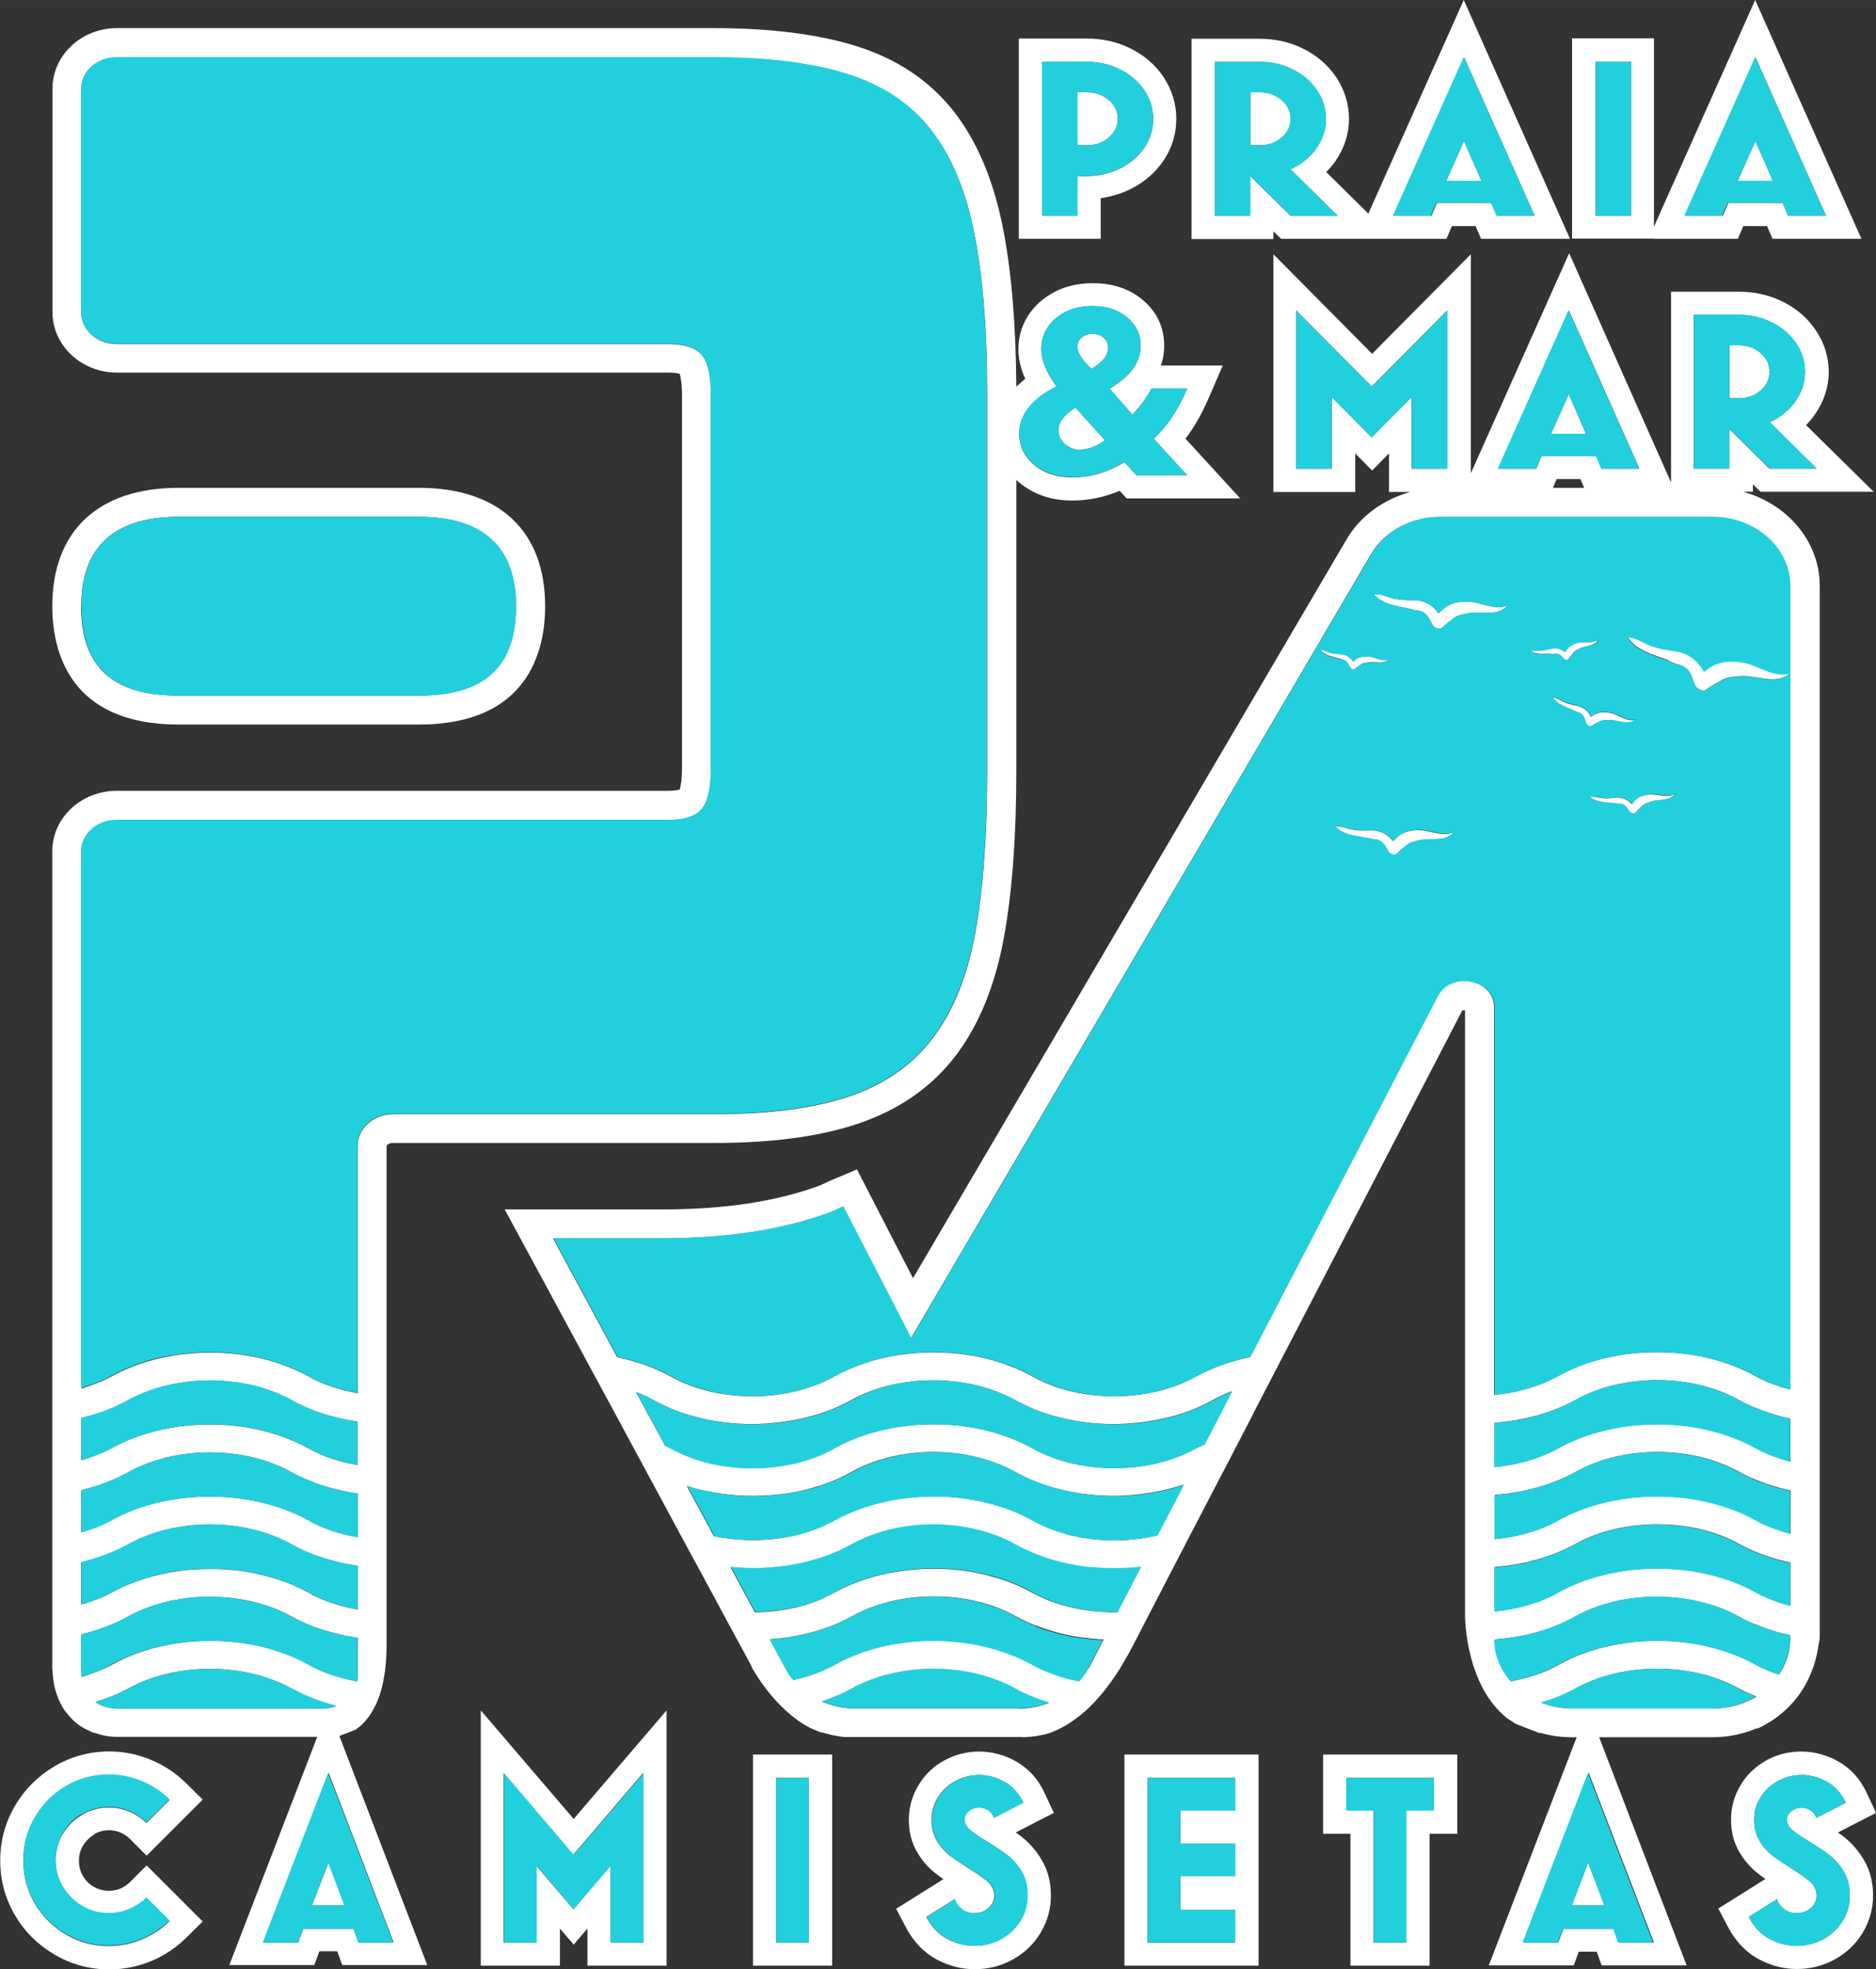
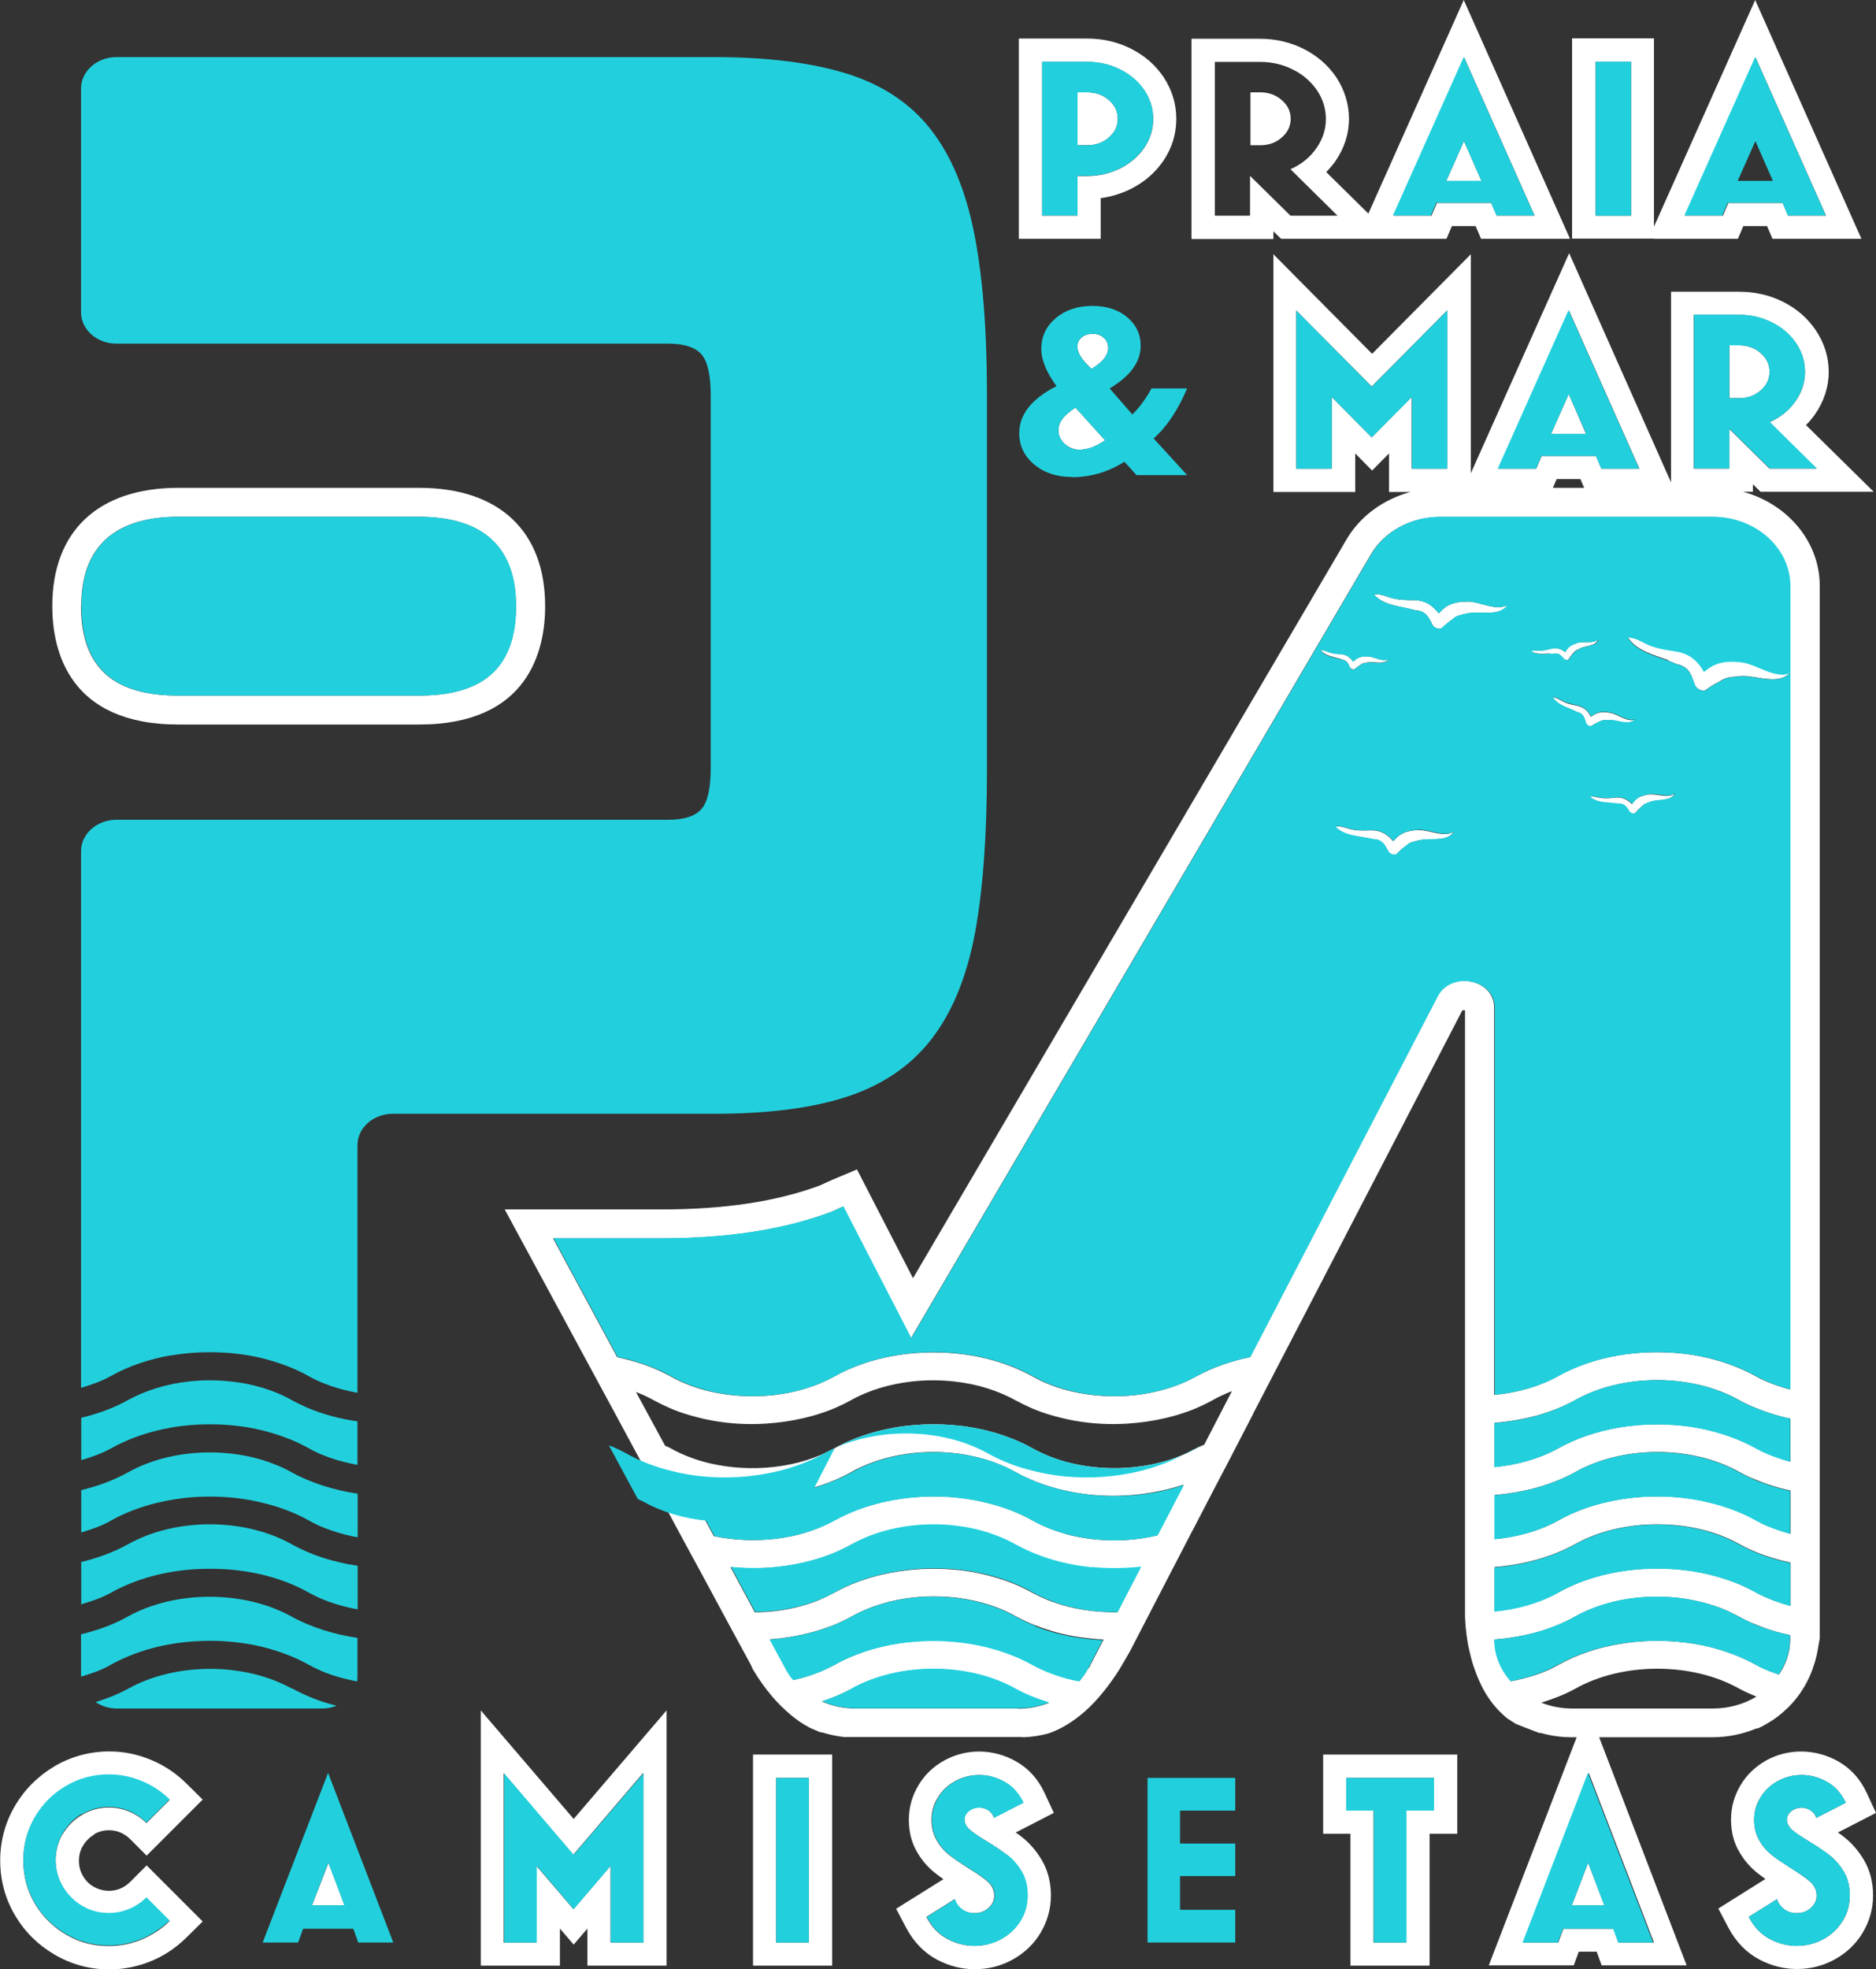
<svg xmlns="http://www.w3.org/2000/svg" xml:space="preserve" width="57.051mm" height="59.864mm" style="shape-rendering:geometricPrecision; text-rendering:geometricPrecision; image-rendering:optimizeQuality; fill-rule:evenodd; clip-rule:evenodd" viewBox="0 0 90.06 94.5">
  <rect x="0" y="0" width="90.06" height="94.5" fill="#333333" stroke="none" />
  <defs>
    <style type="text/css">       .fil1 {fill:#22D0DD;fill-rule:nonzero}    .fil0 {fill:white;fill-rule:nonzero}     </style>
  </defs>
  <g id="Camada_x0020_1">
    <g id="_2498616752560">
      <path class="fil0" d="M76.25 81.99l-0 -0.01 -0 0.01 -0.77 0c-0.53,0 -1.03,-0.1 -1.49,-0.28 0.57,-0.18 1.13,-0.39 1.63,-0.67 1.14,-0.64 2.54,-0.96 3.94,-0.96 0.7,0 1.4,0.08 2.07,0.24 0.67,0.16 1.3,0.4 1.87,0.72 0.25,0.14 0.54,0.26 0.82,0.38 -0.6,0.36 -1.32,0.57 -2.09,0.57l-5.96 0zm-4.51 -3.31c0.69,-0.06 1.38,-0.17 2.03,-0.35 0.65,-0.18 1.27,-0.43 1.84,-0.75 1.5,-0.84 3.44,-1.12 5.24,-0.86 0.6,0.09 1.19,0.24 1.73,0.44 0.31,0.12 0.61,0.26 0.9,0.42 0.18,0.1 0.36,0.19 0.56,0.28 0.26,0.11 0.53,0.21 0.8,0.31 0.3,0.1 0.61,0.19 0.93,0.26 0.06,0.01 0.11,0.03 0.17,0.04l0 0.2c0,0.62 -0.2,1.2 -0.54,1.69 -0.4,-0.13 -0.78,-0.29 -1.11,-0.47 -0.34,-0.19 -0.71,-0.36 -1.08,-0.5 -0.19,-0.07 -0.38,-0.14 -0.58,-0.2 -0.39,-0.12 -0.79,-0.22 -1.2,-0.29 -0.82,-0.14 -1.67,-0.19 -2.51,-0.14 -0.37,0.02 -0.73,0.06 -1.09,0.12 -1.08,0.17 -2.12,0.51 -3.02,1.02 -0.51,0.29 -1.08,0.5 -1.68,0.65 -0.2,0.05 -0.4,0.1 -0.6,0.13 -0.48,-0.56 -0.78,-1.25 -0.78,-2zm-2.74 -30.85l-8.99 17.3c-0.46,0.09 -0.91,0.22 -1.34,0.37 -0.43,0.15 -0.85,0.34 -1.24,0.55 -1.71,0.96 -4,1.19 -6,0.72 -0.67,-0.16 -1.3,-0.4 -1.87,-0.72 -0.34,-0.19 -0.71,-0.36 -1.08,-0.5 -0.19,-0.07 -0.38,-0.14 -0.58,-0.2 -0.39,-0.12 -0.79,-0.22 -1.21,-0.29 -0.62,-0.11 -1.25,-0.16 -1.88,-0.16 -0.63,0 -1.26,0.05 -1.88,0.16 -1.03,0.18 -2.01,0.51 -2.87,0.99 -1.71,0.96 -4,1.19 -6,0.72 -0.67,-0.16 -1.3,-0.4 -1.87,-0.72 -0.39,-0.21 -0.8,-0.4 -1.23,-0.55 -0.43,-0.15 -0.88,-0.27 -1.33,-0.37l0 0 -3.08 -5.7 5.17 0c3.18,0 5.83,-0.4 8.1,-1.24 0.23,-0.08 0.43,-0.2 0.65,-0.29l3.26 6.32 22.09 -37.63c0.64,-1.09 1.92,-1.78 3.3,-1.78l13.08 0c2.06,0 3.73,1.49 3.73,3.32l0 38.55c-0.3,-0.08 -0.59,-0.17 -0.87,-0.28 -0.28,-0.11 -0.54,-0.22 -0.78,-0.36 -0.34,-0.19 -0.71,-0.36 -1.08,-0.5 -0.19,-0.07 -0.38,-0.14 -0.58,-0.2 -0.39,-0.12 -0.79,-0.22 -1.2,-0.29 -0.62,-0.11 -1.25,-0.16 -1.88,-0.16 -0.63,0 -1.26,0.05 -1.88,0.16 -1.03,0.18 -2.01,0.51 -2.87,0.99 -0.9,0.5 -1.96,0.8 -3.06,0.9l0 -18.59c0,-1.37 -2.09,-1.78 -2.74,-0.54zm-11.17 21.49c-0.13,0.06 -0.27,0.11 -0.4,0.18 -1.71,0.96 -4,1.19 -6,0.72 -0.67,-0.16 -1.3,-0.4 -1.87,-0.72 -0.34,-0.19 -0.71,-0.36 -1.08,-0.5 -0.19,-0.07 -0.38,-0.14 -0.58,-0.2 -0.39,-0.12 -0.79,-0.22 -1.21,-0.29 -0.62,-0.11 -1.25,-0.16 -1.88,-0.16 -0.63,0 -1.26,0.05 -1.88,0.16 -1.03,0.18 -2.01,0.51 -2.87,0.99 -1.71,0.96 -4,1.19 -6,0.72 -0.67,-0.16 -1.3,-0.4 -1.87,-0.72 -0.08,-0.05 -0.17,-0.08 -0.26,-0.12l-1.4 -2.58c0.29,0.11 0.58,0.24 0.84,0.39 0.26,0.14 0.53,0.27 0.8,0.39 0.28,0.12 0.56,0.22 0.86,0.31 0.2,0.06 0.39,0.11 0.59,0.16 0.4,0.1 0.81,0.17 1.23,0.22 0.42,0.05 0.84,0.07 1.26,0.07 0.21,0 0.42,-0.01 0.63,-0.02 0.63,-0.04 1.26,-0.13 1.86,-0.27 0.2,-0.05 0.4,-0.1 0.6,-0.16 0.29,-0.09 0.58,-0.19 0.86,-0.31 0.28,-0.12 0.55,-0.25 0.8,-0.39 0.43,-0.24 0.89,-0.43 1.38,-0.58 0.49,-0.15 1,-0.25 1.51,-0.31 0.69,-0.08 1.4,-0.08 2.09,0 0.52,0.06 1.03,0.16 1.51,0.31 0.49,0.15 0.95,0.34 1.38,0.58 0.26,0.14 0.53,0.27 0.8,0.39 0.28,0.12 0.56,0.22 0.86,0.31 0.19,0.06 0.39,0.11 0.59,0.16 0.4,0.1 0.81,0.17 1.23,0.22 0.42,0.05 0.84,0.07 1.26,0.07 0.21,0 0.42,-0.01 0.63,-0.02 0.63,-0.04 1.26,-0.13 1.86,-0.27 0.2,-0.05 0.4,-0.1 0.6,-0.16 0.29,-0.09 0.58,-0.19 0.86,-0.31 0.28,-0.12 0.55,-0.25 0.8,-0.39 0.14,-0.08 0.29,-0.16 0.45,-0.23 0.15,-0.07 0.31,-0.14 0.47,-0.2l-1.32 2.55zm-2.27 4.36c-1.25,0.3 -2.61,0.32 -3.88,0.06 -0.19,-0.04 -0.38,-0.08 -0.56,-0.14 -0.55,-0.16 -1.08,-0.37 -1.56,-0.64 -0.52,-0.29 -1.07,-0.52 -1.66,-0.7 -0.2,-0.06 -0.39,-0.11 -0.6,-0.16 -0.4,-0.1 -0.81,-0.17 -1.23,-0.22 -0.42,-0.05 -0.84,-0.07 -1.26,-0.07 -0.21,0 -0.42,0.01 -0.63,0.02 -0.42,0.02 -0.84,0.07 -1.25,0.14 -0.2,0.04 -0.41,0.08 -0.61,0.13 -0.8,0.19 -1.57,0.48 -2.26,0.86 -0.41,0.23 -0.86,0.42 -1.33,0.57 -0.47,0.15 -0.96,0.25 -1.46,0.31 -0.25,0.03 -0.5,0.05 -0.75,0.06 -0.51,0.02 -1.01,0 -1.51,-0.06 -0.25,-0.03 -0.5,-0.07 -0.74,-0.12l-1.3 -2.41c0.32,0.1 0.65,0.19 0.98,0.25 1,0.21 2.05,0.27 3.08,0.19 0.69,-0.05 1.36,-0.17 2.01,-0.36 0.65,-0.18 1.26,-0.43 1.83,-0.75 0.57,-0.32 1.21,-0.56 1.87,-0.72 1.33,-0.32 2.8,-0.32 4.13,0 0.67,0.16 1.3,0.4 1.87,0.72 0.87,0.48 1.85,0.81 2.89,0.99 0.69,0.12 1.4,0.17 2.1,0.15 1.06,-0.03 2.11,-0.21 3.08,-0.53l-1.26 2.42zm-1.92 3.69c-0.9,0.01 -1.81,-0.1 -2.66,-0.35 -0.25,-0.08 -0.5,-0.16 -0.74,-0.26 -0.24,-0.1 -0.47,-0.21 -0.69,-0.33 -0.52,-0.29 -1.07,-0.52 -1.66,-0.7 -0.59,-0.18 -1.2,-0.31 -1.83,-0.38 -0.21,-0.02 -0.42,-0.04 -0.63,-0.05 -0.42,-0.02 -0.84,-0.02 -1.26,0 -0.63,0.04 -1.26,0.13 -1.86,0.27 -0.8,0.19 -1.57,0.48 -2.26,0.86 -0.28,0.15 -0.57,0.29 -0.87,0.41 -0.61,0.23 -1.26,0.39 -1.93,0.47 -0.33,0.04 -0.67,0.06 -1.01,0.07l-1.17 -2.17c0.25,0.02 0.51,0.04 0.76,0.05 0.51,0.01 1.02,-0.01 1.52,-0.06 0.5,-0.06 1,-0.15 1.48,-0.27 0.48,-0.13 0.95,-0.29 1.39,-0.48 0.22,-0.1 0.44,-0.21 0.64,-0.32 0.29,-0.16 0.59,-0.3 0.9,-0.42 0.78,-0.3 1.64,-0.47 2.51,-0.52 0.22,-0.01 0.44,-0.02 0.65,-0.01 0.44,0.01 0.87,0.04 1.3,0.11 0.21,0.03 0.43,0.08 0.63,0.13 0.67,0.16 1.3,0.4 1.87,0.72 0.65,0.36 1.36,0.64 2.12,0.83 0.5,0.13 1.02,0.22 1.54,0.27 0.53,0.05 1.06,0.07 1.58,0.04 0.26,-0.01 0.53,-0.03 0.79,-0.06l-1.13 2.18zm-1.4 2.69c-0.12,0.22 -0.26,0.42 -0.42,0.61 -0.2,-0.04 -0.4,-0.08 -0.6,-0.13 -0.32,-0.08 -0.62,-0.19 -0.92,-0.31 -0.26,-0.1 -0.51,-0.21 -0.74,-0.35 -0.34,-0.19 -0.71,-0.36 -1.08,-0.5 -0.19,-0.07 -0.38,-0.14 -0.58,-0.2 -0.39,-0.12 -0.79,-0.22 -1.21,-0.29 -0.82,-0.14 -1.67,-0.19 -2.51,-0.14 -0.37,0.02 -0.73,0.06 -1.09,0.12 -1.08,0.17 -2.12,0.51 -3.02,1.02 -0.15,0.08 -0.31,0.16 -0.46,0.23 -0.24,0.11 -0.49,0.2 -0.74,0.29 -0.25,0.08 -0.51,0.15 -0.78,0.21 -0.13,-0.16 -0.26,-0.33 -0.36,-0.52l-0.77 -1.43c0.7,-0.05 1.39,-0.17 2.06,-0.35 0.33,-0.09 0.65,-0.2 0.97,-0.32 0.31,-0.13 0.61,-0.27 0.9,-0.43 0.57,-0.32 1.21,-0.56 1.87,-0.72 0.67,-0.16 1.37,-0.24 2.06,-0.24 0.52,0 1.05,0.04 1.56,0.13 0.51,0.09 1.01,0.22 1.48,0.4 0.31,0.12 0.61,0.26 0.9,0.42 0.31,0.17 0.63,0.32 0.97,0.45 0.33,0.13 0.68,0.24 1.04,0.34 0.36,0.09 0.72,0.17 1.09,0.22 0.37,0.05 0.74,0.09 1.12,0.11l-0.71 1.37zm-3.38 1.93l-7.78 0c-0.58,0 -1.13,-0.12 -1.63,-0.34 0.25,-0.08 0.49,-0.17 0.73,-0.27 0.24,-0.1 0.47,-0.21 0.69,-0.33 2.28,-1.27 5.59,-1.27 7.87,0 0.5,0.28 1.05,0.49 1.62,0.67 -0.47,0.18 -0.97,0.28 -1.5,0.28zm16.99 -61l-1.92 -1.94 0 3.44 -1.7 0 0 -7.59 3.62 3.65 3.62 -3.65 0 7.59 -1.7 0 0 -3.44 -1.92 1.94zm10.2 2.42l-1.5 0 0.18 -0.42 1.14 0 0.18 0.42zm-0.74 -8.53l3.39 7.61 -1.82 0 -0.26 -0.61 -2.61 0 -0.26 0.61 -1.82 0 3.4 -7.61zm6.01 0.23l2.16 0c0.57,0 1.11,0.12 1.59,0.37 0.49,0.24 0.87,0.58 1.16,1 0.28,0.42 0.42,0.88 0.42,1.37 0,0.5 -0.15,0.97 -0.46,1.41 -0.31,0.44 -0.72,0.77 -1.24,1l2.26 2.23 -2.26 0 -1.94 -1.91 0 1.91 -1.7 0 0 -7.38zm4.63 55.03c-0.15,-0.04 -0.3,-0.08 -0.44,-0.13 -0.44,-0.14 -0.85,-0.31 -1.21,-0.51 -0.34,-0.19 -0.71,-0.36 -1.08,-0.5 -0.19,-0.07 -0.38,-0.14 -0.58,-0.2 -0.39,-0.12 -0.79,-0.22 -1.2,-0.29 -0.62,-0.11 -1.25,-0.16 -1.88,-0.16 -0.63,0 -1.26,0.05 -1.88,0.16 -1.03,0.18 -2.01,0.51 -2.87,0.99 -0.9,0.5 -1.96,0.8 -3.06,0.9l0 -2.12c0.35,-0.03 0.69,-0.07 1.03,-0.13 0.34,-0.06 0.67,-0.13 1,-0.22 0.33,-0.09 0.64,-0.2 0.95,-0.32 0.31,-0.12 0.61,-0.27 0.89,-0.42 0.57,-0.32 1.2,-0.56 1.87,-0.72 1.33,-0.32 2.8,-0.32 4.13,0 0.67,0.16 1.3,0.4 1.87,0.72 0.48,0.27 1.02,0.48 1.59,0.66 0.28,0.09 0.57,0.17 0.87,0.23l0 2.06zm0 3.46c-0.15,-0.04 -0.3,-0.08 -0.44,-0.13 -0.22,-0.07 -0.43,-0.15 -0.63,-0.23 -0.2,-0.08 -0.39,-0.18 -0.57,-0.28 -0.52,-0.29 -1.07,-0.52 -1.66,-0.7 -0.2,-0.06 -0.39,-0.11 -0.59,-0.16 -0.4,-0.1 -0.81,-0.17 -1.23,-0.22 -0.42,-0.05 -0.84,-0.07 -1.26,-0.07 -0.42,0 -0.84,0.02 -1.26,0.07 -1.25,0.14 -2.46,0.5 -3.49,1.08 -0.45,0.25 -0.94,0.45 -1.46,0.6 -0.52,0.15 -1.05,0.25 -1.6,0.3l0 -2.12c1.38,-0.11 2.73,-0.47 3.87,-1.1 0.57,-0.32 1.2,-0.56 1.87,-0.72 0.67,-0.16 1.37,-0.24 2.06,-0.24 1.4,0 2.8,0.32 3.94,0.96 0.18,0.1 0.36,0.19 0.56,0.28 0.26,0.11 0.53,0.21 0.8,0.31 0.3,0.1 0.61,0.19 0.93,0.26 0.06,0.01 0.11,0.03 0.17,0.04l0 2.06zm0 3.46c-0.15,-0.04 -0.3,-0.08 -0.44,-0.13 -0.29,-0.09 -0.57,-0.2 -0.83,-0.32 -0.13,-0.06 -0.26,-0.12 -0.38,-0.19 -0.52,-0.29 -1.07,-0.52 -1.66,-0.7 -0.59,-0.18 -1.2,-0.31 -1.83,-0.38 -0.21,-0.02 -0.42,-0.04 -0.63,-0.05 -0.42,-0.02 -0.84,-0.02 -1.26,0 -1.47,0.08 -2.91,0.46 -4.11,1.13 -0.45,0.25 -0.94,0.45 -1.46,0.6 -0.52,0.15 -1.05,0.25 -1.6,0.3l0 -2.12c1.38,-0.11 2.73,-0.47 3.87,-1.1 1.14,-0.64 2.54,-0.95 3.94,-0.95 0.52,0 1.05,0.04 1.56,0.13 0.51,0.09 1.01,0.22 1.48,0.4 0.31,0.12 0.61,0.26 0.9,0.42 0.18,0.1 0.36,0.19 0.56,0.28 0.58,0.26 1.23,0.46 1.9,0.61l0 2.06zm-6.57 16.16l-1.68 0 -0.24 -0.66 -2.41 0 -0.24 0.66 -1.68 0 3.14 -8.14 3.13 8.14zm4.99 -10.27c0,-0 0,-0 0.01,-0 0.04,-0.02 0.08,-0.04 0.12,-0.06 0.1,-0.04 0.19,-0.1 0.28,-0.15 0.35,-0.19 0.7,-0.45 1.04,-0.78 0.31,-0.3 0.59,-0.65 0.84,-1.09 0.13,-0.23 0.25,-0.48 0.35,-0.76 0.07,-0.2 0.14,-0.41 0.19,-0.63 0.05,-0.2 0.08,-0.41 0.12,-0.63 0.01,-0.08 0.03,-0.15 0.04,-0.23l0 -1.29 0 -0.61 0 -0.74 0 -0.58 0 -1.53 0 -0.61 0 -0.74 0 -0.58 0 -1.53 0 -0.61 0 -0.74 0 -0.58 0 -1.53 0 -1.35 0 -37.48c0,-2.14 -1.56,-3.94 -3.68,-4.52l0.47 0 0 -0.36 0.37 0.36 5.43 0 -3.25 -3.2c0.15,-0.15 0.29,-0.32 0.42,-0.5 0.44,-0.63 0.67,-1.32 0.67,-2.05 0,-0.72 -0.21,-1.39 -0.62,-2 -0.39,-0.58 -0.92,-1.04 -1.58,-1.37 -0.64,-0.32 -1.35,-0.48 -2.09,-0.48l-3.28 0 0 9.15 -4.89 -11 -4.72 10.56 0 -10.51 -4.74 4.78 -4.74 -4.78 0 11.41 3.93 0 0 -1.85 0.81 0.82 0.81 -0.82 0 1.85 1.03 0c-1.29,0.35 -2.41,1.15 -3.07,2.28l-20.81 35.45 -2.69 -5.22 -1.19 0.5c-0.11,0.05 -0.22,0.1 -0.33,0.15 -0.08,0.04 -0.17,0.08 -0.26,0.12 -2.11,0.78 -4.6,1.15 -7.62,1.15l-7.51 0 2.77 5.12 0.27 0.5 1.46 2.7 0 0 0.84 1.55 0 0 0.56 1.04 -0 -0 3.01 5.58 0.28 0.51 0.8 1.48 0.5 0.93 -0 0 0.72 1.33 0 0 0 0c0,0 0,0 0,0l0.56 1.03c0.05,0.09 0.09,0.18 0.13,0.28 0.04,0.07 0.09,0.14 0.13,0.21 0.04,0.06 0.08,0.12 0.12,0.19 0.13,0.2 0.28,0.41 0.44,0.62 0,0.01 0.01,0.01 0.02,0.02 0.27,0.35 0.58,0.69 0.93,1 0.31,0.28 0.65,0.54 1.03,0.74 0.02,0.01 0.03,0.02 0.05,0.03l0.06 0.03c0,0 0,0 0,0l0.47 0.2 0.02 0.01 0 -0 0.04 -0.01c0.36,0.11 0.72,0.19 1.09,0.23 0,0 0.01,0 0.01,0 0.03,0 0.06,0 0.09,0l8.42 0c0,0 0.04,0.01 0.1,0.01 0.42,-0.02 0.83,-0.08 1.23,-0.2l0 0c0,0 0,0 0,-0 0.48,-0.17 1.06,-0.48 1.69,-1.03 0.32,-0.28 0.65,-0.63 0.98,-1.05 0.22,-0.28 0.45,-0.6 0.68,-0.96 0.09,-0.15 0.18,-0.3 0.27,-0.46 0.1,-0.18 0.21,-0.35 0.31,-0.55l0 -0c0,-0 0,-0 0,-0l0.88 -1.7 1.31 -2.53 0.27 -0.52 0.45 -0.87 0.04 -0.07 0.94 -1.81 -0 0 0.49 -0.94 0.16 -0.3 0 0 1.29 -2.49 0.04 -0.09 1.88 -3.62 -0 0 0.52 -1 -0 0 7.62 -14.69c0.03,-0.01 0.08,-0.01 0.13,-0.01l0 17.2 0 1.32 0 1.47 0 0.67 0 0.65 0 0.67 0 1.47 0 0.66 0 0.66 0 0.67 0 1.47 0 0.66 0 0.66 0 0.67 -0 0 0 0.1c0,0.02 0,0.05 0,0.07 0,0 0,0.01 0,0.01 0.01,0.24 0.03,0.71 0.13,1.27 0.04,0.24 0.1,0.49 0.17,0.76 0.05,0.18 0.1,0.36 0.17,0.54 0.11,0.32 0.25,0.64 0.42,0.96 0.17,0.31 0.37,0.6 0.61,0.87 0.06,0.07 0.13,0.14 0.2,0.21 0.1,0.1 0.21,0.2 0.32,0.29 0.14,0.09 0.28,0.18 0.42,0.27l0.69 0.27c0,0 0,0 0,0l0.45 0.17 0.04 -0.01c0.49,0.14 0.99,0.21 1.5,0.21l0.24 0 -4.22 10.95 4.08 0 0.24 -0.66 0.86 0 0.24 0.66 4.08 0 -4.2 -10.95 5.43 0c0.75,0 1.47,-0.15 2.14,-0.43z" />
      <path class="fil0" d="M3.9 29.09c0,-3.27 2.09,-4.29 4.67,-4.29l0.73 0 10.22 0 0.58 0c2.58,0 4.67,1.02 4.67,4.29l0 0c0,3.39 -2.09,4.29 -4.67,4.29l-1.43 0 -9.27 0 -0.84 0c-2.58,0 -4.67,-0.9 -4.67,-4.29zm4.67 5.68l11.54 0c5.27,0 6.06,-3.56 6.06,-5.68 0,-3.61 -2.21,-5.68 -6.06,-5.68l-11.54 0c-3.85,0 -6.06,2.07 -6.06,5.68 0,2.12 0.79,5.68 6.06,5.68z" />
      <path class="fil0" d="M68.09 39.83c-0.29,0.02 -0.6,0.06 -0.85,0.22 -0.13,0.08 -0.22,0.18 -0.33,0.29 -0.01,0.01 -0.02,0.02 -0.03,0.03 -0.27,-0.33 -0.61,-0.54 -1.1,-0.52 -0.33,0.01 -0.64,0.02 -0.96,-0.06 -0.23,-0.06 -0.46,-0.16 -0.7,-0.12 -0.01,0 -0.01,0 -0.02,0 0.37,0.41 0.96,0.45 1.5,0.54 0.1,0.02 0.19,0.04 0.29,0.06 0.06,0 0.12,0.01 0.18,0.02 0.26,0.05 0.38,0.23 0.5,0.44 0.03,0.04 0.05,0.08 0.07,0.13 0.07,0.12 0.26,0.2 0.39,0.14 0.14,-0.14 0.28,-0.28 0.44,-0.39 0.08,-0.07 0.16,-0.13 0.25,-0.17 0.08,-0.03 0.16,-0.06 0.24,-0.07 0.08,-0.03 0.16,-0.05 0.25,-0.06 0.53,-0.09 1.24,0.1 1.58,-0.39 -0.01,0 -0.02,0 -0.03,0.01 -0.48,0.27 -1.16,-0.12 -1.68,-0.09z" />
      <path class="fil0" d="M80.08 31.7c0.13,0.05 0.26,0.1 0.38,0.16 0.09,0.02 0.17,0.04 0.24,0.07 0.35,0.13 0.48,0.41 0.58,0.72 0.03,0.06 0.05,0.13 0.07,0.19 0.07,0.19 0.3,0.34 0.51,0.29 0.22,-0.17 0.46,-0.31 0.7,-0.43 0.12,-0.08 0.25,-0.15 0.39,-0.18 0.12,-0.03 0.24,-0.04 0.36,-0.05 0.12,-0.02 0.23,-0.03 0.36,-0.03 0.75,0 1.69,0.44 2.28,-0.16 -0.02,0 -0.03,0 -0.04,0 -0.73,0.26 -1.58,-0.44 -2.3,-0.53 -0.41,-0.05 -0.85,-0.06 -1.24,0.1 -0.2,0.08 -0.35,0.2 -0.52,0.32 -0.02,0.01 -0.03,0.02 -0.05,0.04 -0.29,-0.52 -0.71,-0.89 -1.39,-0.99 -0.45,-0.06 -0.89,-0.13 -1.31,-0.31 -0.3,-0.13 -0.6,-0.33 -0.94,-0.34 -0.01,-0 -0.01,0 -0.02,0 0.41,0.65 1.23,0.85 1.95,1.11z" />
      <path class="fil0" d="M79.18 38.12c-0.21,0.03 -0.43,0.08 -0.6,0.21 -0.09,0.07 -0.15,0.14 -0.22,0.23 -0.01,0.01 -0.01,0.02 -0.02,0.03 -0.21,-0.22 -0.47,-0.35 -0.82,-0.31 -0.23,0.03 -0.46,0.05 -0.69,0.01 -0.17,-0.03 -0.34,-0.09 -0.51,-0.05 -0,0 -0.01,0 -0.01,0.01 0.29,0.27 0.72,0.26 1.11,0.3 0.07,0.01 0.14,0.02 0.21,0.03 0.05,-0 0.09,-0 0.13,0 0.19,0.02 0.29,0.14 0.38,0.28 0.02,0.03 0.04,0.06 0.06,0.09 0.06,0.09 0.19,0.13 0.29,0.08 0.09,-0.11 0.19,-0.21 0.29,-0.3 0.05,-0.05 0.1,-0.1 0.17,-0.14 0.06,-0.03 0.12,-0.05 0.17,-0.07 0.06,-0.02 0.11,-0.04 0.17,-0.06 0.37,-0.1 0.89,0 1.11,-0.37 -0.01,-0 -0.01,0 -0.02,0.01 -0.33,0.22 -0.84,-0.02 -1.21,0.03z" />
      <path class="fil0" d="M76.4 34.38c-0.01,0.01 -0.02,0.01 -0.03,0.02 -0.13,-0.28 -0.34,-0.47 -0.69,-0.54 -0.23,-0.04 -0.45,-0.09 -0.66,-0.2 -0.15,-0.08 -0.3,-0.18 -0.47,-0.2 -0,0 -0.01,0 -0.01,0 0.19,0.34 0.61,0.46 0.97,0.62 0.06,0.03 0.13,0.06 0.19,0.09 0.04,0.01 0.08,0.03 0.12,0.04 0.17,0.08 0.23,0.22 0.28,0.38 0.01,0.03 0.02,0.07 0.03,0.1 0.03,0.1 0.15,0.18 0.25,0.16 0.12,-0.08 0.24,-0.15 0.37,-0.2 0.07,-0.04 0.13,-0.07 0.2,-0.08 0.06,-0.01 0.12,-0.02 0.18,-0.01 0.06,-0.01 0.12,-0.01 0.18,-0 0.38,0.02 0.85,0.27 1.17,-0.02 -0.01,0 -0.01,-0 -0.02,0 -0.38,0.11 -0.8,-0.27 -1.16,-0.33 -0.21,-0.04 -0.43,-0.05 -0.63,0.02 -0.1,0.04 -0.18,0.09 -0.27,0.15z" />
      <path class="fil0" d="M72.34 29.05c-0.56,0.28 -1.31,-0.19 -1.89,-0.18 -0.33,0 -0.68,0.04 -0.97,0.21 -0.15,0.09 -0.26,0.2 -0.38,0.32 -0.01,0.01 -0.02,0.02 -0.03,0.04 -0.29,-0.39 -0.66,-0.64 -1.22,-0.64 -0.37,-0 -0.73,-0.01 -1.08,-0.11 -0.26,-0.08 -0.52,-0.2 -0.79,-0.17 -0.01,0 -0.01,0 -0.02,0.01 0.4,0.47 1.07,0.54 1.67,0.68 0.11,0.02 0.22,0.05 0.32,0.08 0.07,0 0.14,0.01 0.2,0.03 0.29,0.07 0.42,0.28 0.54,0.51 0.03,0.05 0.05,0.1 0.07,0.15 0.08,0.14 0.28,0.24 0.44,0.18 0.16,-0.16 0.33,-0.3 0.51,-0.42 0.09,-0.08 0.18,-0.15 0.29,-0.19 0.09,-0.03 0.19,-0.06 0.28,-0.07 0.09,-0.02 0.18,-0.04 0.28,-0.06 0.6,-0.08 1.39,0.17 1.81,-0.37 -0.01,0 -0.02,0 -0.03,0.01z" />
      <path class="fil0" d="M74.41 31.38c0.06,-0 0.11,-0 0.17,0 0.03,-0.01 0.07,-0.01 0.1,-0.01 0.15,-0 0.25,0.08 0.33,0.18 0.02,0.02 0.04,0.04 0.05,0.06 0.06,0.06 0.17,0.08 0.24,0.03 0.06,-0.1 0.13,-0.19 0.2,-0.27 0.03,-0.05 0.07,-0.09 0.12,-0.13 0.04,-0.03 0.08,-0.05 0.13,-0.07 0.04,-0.02 0.09,-0.05 0.13,-0.07 0.29,-0.12 0.71,-0.09 0.85,-0.42 -0.01,0 -0.01,0 -0.02,0.01 -0.24,0.21 -0.67,0.08 -0.96,0.15 -0.16,0.05 -0.33,0.11 -0.46,0.23 -0.06,0.06 -0.1,0.13 -0.15,0.2 -0.01,0.01 -0.01,0.01 -0.01,0.02 -0.19,-0.15 -0.41,-0.23 -0.68,-0.16 -0.18,0.05 -0.36,0.09 -0.55,0.09 -0.13,-0 -0.28,-0.03 -0.41,0.02 -0,0 -0.01,0 -0.01,0 0.26,0.18 0.6,0.13 0.92,0.12z" />
      <path class="fil0" d="M64.4 31.65c0.04,0 0.07,0.01 0.1,0.02 0.15,0.04 0.21,0.15 0.26,0.27 0.01,0.03 0.03,0.05 0.04,0.08 0.04,0.07 0.14,0.13 0.22,0.1 0.09,-0.08 0.18,-0.14 0.27,-0.2 0.05,-0.04 0.1,-0.07 0.15,-0.09 0.05,-0.01 0.1,-0.02 0.15,-0.03 0.05,-0.01 0.09,-0.02 0.14,-0.02 0.31,-0.03 0.71,0.12 0.93,-0.14 -0,-0 -0.01,0 -0.02,0 -0.29,0.13 -0.67,-0.13 -0.96,-0.14 -0.17,-0.01 -0.35,0 -0.5,0.08 -0.08,0.04 -0.13,0.1 -0.2,0.15 -0.01,0.01 -0.01,0.01 -0.02,0.02 -0.14,-0.2 -0.32,-0.34 -0.6,-0.36 -0.19,-0.01 -0.37,-0.02 -0.55,-0.09 -0.13,-0.04 -0.26,-0.12 -0.4,-0.1l-0.01 0c0.19,0.25 0.53,0.3 0.84,0.39 0.05,0.01 0.11,0.03 0.16,0.05z" />
      <path class="fil0" d="M52.19 4.43l-0.46 0 0 2.54 0.46 0c0.41,0 0.76,-0.12 1.04,-0.37 0.29,-0.25 0.43,-0.55 0.43,-0.9 0,-0.35 -0.14,-0.65 -0.43,-0.9 -0.29,-0.25 -0.64,-0.37 -1.04,-0.37z" />
      <path class="fil0" d="M51.73 8.44l0 1.91 -1.7 0 0 -7.38 2.16 0c0.57,0 1.11,0.12 1.59,0.37 0.49,0.24 0.87,0.58 1.16,1 0.28,0.42 0.42,0.88 0.42,1.37 0,0.5 -0.14,0.95 -0.42,1.37 -0.28,0.42 -0.67,0.75 -1.16,1 -0.49,0.24 -1.02,0.37 -1.59,0.37l-0.46 0zm1.11 1.07c0.51,-0.07 0.99,-0.22 1.44,-0.44 0.66,-0.33 1.19,-0.79 1.58,-1.37 0.41,-0.61 0.61,-1.28 0.61,-2 0,-0.72 -0.21,-1.39 -0.61,-2 -0.39,-0.58 -0.92,-1.04 -1.58,-1.37 -0.64,-0.32 -1.35,-0.48 -2.09,-0.48l-3.28 0 0 9.61 3.93 0 0 -1.95z" />
      <path class="fil0" d="M60.02 10.35l-1.7 0 0 -7.38 2.16 0c0.57,0 1.11,0.12 1.59,0.37 0.49,0.24 0.87,0.58 1.16,1 0.28,0.42 0.42,0.88 0.42,1.37 0,0.5 -0.15,0.97 -0.46,1.41 -0.31,0.44 -0.72,0.77 -1.24,1l2.26 2.23 -2.26 0 -1.94 -1.91 0 1.91zm10.26 -7.61l3.39 7.61 -1.82 0 -0.26 -0.61 -2.61 0 -0.26 0.61 -1.82 0 3.4 -7.61zm-9.15 8.36l0.37 0.36 3.66 0 1.77 0 2.51 0 0.26 -0.61 1.14 0 0.26 0.61 4.27 0 -5.1 -11.46 -4.58 10.25 -2.02 -1.99c0.15,-0.16 0.29,-0.32 0.42,-0.5 0.44,-0.63 0.67,-1.32 0.67,-2.05 0,-0.72 -0.21,-1.39 -0.61,-2 -0.39,-0.58 -0.92,-1.04 -1.58,-1.37 -0.64,-0.32 -1.35,-0.48 -2.09,-0.48l-3.28 0 0 9.61 3.93 0 0 -0.36z" />
      <path class="fil0" d="M61.53 4.8c-0.29,-0.25 -0.64,-0.37 -1.04,-0.37l-0.46 0 0 2.54 0.46 0c0.41,0 0.76,-0.12 1.04,-0.37 0.29,-0.25 0.43,-0.55 0.43,-0.9 0,-0.35 -0.14,-0.65 -0.43,-0.9z" />
      <polygon class="fil0" points="70.28,6.77 69.43,8.68 71.12,8.68 " />
-       <polygon class="fil0" points="84.27,6.77 83.42,8.68 85.11,8.68 " />
      <path class="fil0" d="M78.3 10.35l-1.7 0 0 -7.38 1.7 0 0 7.38zm5.97 -7.61l3.39 7.61 -1.82 0 -0.26 -0.61 -2.61 0 -0.26 0.61 -1.82 0 3.4 -7.61zm-4.86 8.72l4.02 0 0.26 -0.61 1.14 0 0.26 0.61 4.27 0 -5.1 -11.46 -4.86 10.88 0 -9.04 -3.93 0 0 9.61 3.67 0 0.26 0z" />
      <polygon class="fil0" points="75.31,18.91 74.46,20.82 76.14,20.82 " />
      <path class="fil0" d="M84.52 18.74c0.29,-0.25 0.43,-0.55 0.43,-0.9 0,-0.35 -0.14,-0.65 -0.43,-0.9 -0.29,-0.25 -0.64,-0.37 -1.04,-0.37l-0.46 0 0 2.54 0.46 0c0.41,0 0.76,-0.12 1.04,-0.37z" />
      <path class="fil0" d="M51.82 21.58c0.39,0 0.8,-0.15 1.23,-0.45l-1.42 -1.57c-0.55,0.35 -0.82,0.71 -0.82,1.08 0,0.26 0.1,0.48 0.3,0.66 0.2,0.18 0.44,0.28 0.71,0.28z" />
      <path class="fil0" d="M52.4 17.7c0.53,-0.31 0.8,-0.65 0.8,-1.01 0,-0.19 -0.07,-0.36 -0.21,-0.48 -0.14,-0.13 -0.32,-0.19 -0.53,-0.19 -0.21,0 -0.39,0.06 -0.53,0.17 -0.14,0.12 -0.21,0.26 -0.21,0.44 0,0.31 0.23,0.66 0.68,1.07z" />
      <path class="fil0" d="M3.02 87.99c-0.23,0.39 -0.35,0.82 -0.35,1.29 0,0.46 0.12,0.89 0.35,1.28 0.23,0.39 0.54,0.7 0.93,0.93 0.39,0.23 0.82,0.34 1.28,0.34 0.35,0 0.67,-0.07 0.98,-0.2 0.31,-0.13 0.58,-0.31 0.82,-0.55l1.11 1.11c-0.38,0.38 -0.83,0.67 -1.33,0.88 -0.5,0.21 -1.03,0.32 -1.58,0.32 -0.75,0 -1.43,-0.18 -2.06,-0.55 -0.63,-0.37 -1.13,-0.87 -1.5,-1.49 -0.37,-0.63 -0.55,-1.31 -0.55,-2.06 0,-0.75 0.18,-1.43 0.55,-2.06 0.37,-0.63 0.87,-1.13 1.5,-1.5 0.63,-0.37 1.32,-0.55 2.06,-0.55 0.55,0 1.08,0.11 1.58,0.32 0.5,0.21 0.94,0.51 1.33,0.88l-1.11 1.11c-0.24,-0.24 -0.51,-0.42 -0.82,-0.55 -0.31,-0.13 -0.63,-0.2 -0.98,-0.2 -0.47,0 -0.9,0.12 -1.29,0.35 -0.39,0.23 -0.7,0.54 -0.93,0.93zm1.5 0.03c0.37,-0.22 0.86,-0.25 1.26,-0.08 0.18,0.08 0.33,0.18 0.47,0.32l0.79 0.79 2.69 -2.69 -0.8 -0.79c-0.48,-0.47 -1.04,-0.85 -1.67,-1.11 -0.64,-0.27 -1.31,-0.41 -2.01,-0.41 -0.94,0 -1.83,0.24 -2.63,0.71 -0.79,0.47 -1.43,1.1 -1.9,1.9 -0.47,0.8 -0.71,1.68 -0.71,2.63 0,0.94 0.24,1.83 0.71,2.62 0.46,0.79 1.1,1.42 1.9,1.89 0.8,0.47 1.68,0.71 2.63,0.71 0.7,0 1.38,-0.14 2.01,-0.4 0.63,-0.26 1.19,-0.64 1.67,-1.11l0.8 -0.79 -2.69 -2.69 -0.79 0.79c-0.14,0.14 -0.29,0.24 -0.47,0.32 -0.4,0.17 -0.88,0.14 -1.27,-0.08 -0.23,-0.13 -0.4,-0.3 -0.53,-0.53 -0.13,-0.22 -0.19,-0.45 -0.19,-0.72 0,-0.27 0.06,-0.5 0.19,-0.72 0.14,-0.23 0.31,-0.4 0.54,-0.54z" />
      <polygon class="fil0" points="14.98,91.43 16.54,91.43 15.77,89.39 " />
-       <path class="fil0" d="M18.89 93.22l-1.68 0 -0.24 -0.66 -2.41 0 -0.24 0.66 -1.68 0 3.14 -8.14 3.12 8.14zm-13.29 -11.23c-0.38,0 -0.73,-0.12 -1.02,-0.31 0.56,-0.18 1.09,-0.38 1.56,-0.64 2.28,-1.27 5.59,-1.27 7.87,0 0.33,0.18 0.67,0.34 1.03,0.48 0.36,0.14 0.73,0.25 1.1,0.35 -0.21,0.08 -0.44,0.13 -0.68,0.13l-9.87 0zm-1.7 -3.56c0.2,-0.05 0.41,-0.1 0.6,-0.16 0.2,-0.06 0.39,-0.13 0.58,-0.2 0.19,-0.07 0.37,-0.15 0.55,-0.23 0.18,-0.08 0.35,-0.17 0.51,-0.26 2.28,-1.27 5.59,-1.27 7.87,0 0.47,0.26 0.98,0.48 1.51,0.64 0.53,0.17 1.08,0.29 1.65,0.38l0 1.88c0,0.07 -0.01,0.14 -0.02,0.21 -0.41,-0.08 -0.82,-0.18 -1.21,-0.31 -0.39,-0.13 -0.76,-0.29 -1.11,-0.49 -0.34,-0.19 -0.71,-0.36 -1.08,-0.5 -0.19,-0.07 -0.38,-0.14 -0.58,-0.2 -0.39,-0.12 -0.79,-0.22 -1.2,-0.29 -0.82,-0.14 -1.67,-0.19 -2.51,-0.14 -0.37,0.02 -0.73,0.06 -1.09,0.12 -1.08,0.17 -2.12,0.51 -3.02,1.02 -0.42,0.23 -0.91,0.41 -1.43,0.57l0 -2.03zm0 -3.46c0.82,-0.2 1.58,-0.48 2.24,-0.85 0.29,-0.16 0.59,-0.3 0.9,-0.42 0.63,-0.24 1.3,-0.4 1.99,-0.48 0.69,-0.08 1.4,-0.08 2.09,0 0.35,0.04 0.69,0.1 1.02,0.18 0.67,0.16 1.3,0.4 1.87,0.72 0.23,0.13 0.48,0.25 0.73,0.36 0.5,0.21 1.04,0.38 1.59,0.51 0.28,0.06 0.55,0.11 0.84,0.16l0 2.09c-0.63,-0.11 -1.24,-0.29 -1.8,-0.53 -0.19,-0.08 -0.37,-0.17 -0.54,-0.27 -0.52,-0.29 -1.07,-0.52 -1.66,-0.7 -0.59,-0.18 -1.2,-0.31 -1.83,-0.38 -0.21,-0.02 -0.42,-0.04 -0.63,-0.05 -0.42,-0.02 -0.84,-0.02 -1.26,0 -1.47,0.08 -2.91,0.46 -4.12,1.13 -0.21,0.12 -0.44,0.22 -0.68,0.31 -0.24,0.09 -0.5,0.18 -0.76,0.25l0 -2.03zm0 -3.46c0.2,-0.05 0.41,-0.1 0.6,-0.16 0.2,-0.06 0.39,-0.13 0.58,-0.2 0.38,-0.14 0.73,-0.31 1.06,-0.49 0.57,-0.32 1.21,-0.56 1.87,-0.72 1.33,-0.32 2.8,-0.32 4.13,0 0.67,0.16 1.3,0.4 1.87,0.72 0.47,0.26 0.98,0.47 1.51,0.64 0.53,0.17 1.08,0.29 1.65,0.38l0 2.09c-0.21,-0.04 -0.42,-0.08 -0.62,-0.13 -0.41,-0.1 -0.8,-0.23 -1.18,-0.4 -0.19,-0.08 -0.37,-0.17 -0.54,-0.27 -0.52,-0.29 -1.07,-0.52 -1.66,-0.7 -0.2,-0.06 -0.39,-0.11 -0.6,-0.16 -0.4,-0.1 -0.81,-0.17 -1.23,-0.22 -0.42,-0.05 -0.84,-0.07 -1.26,-0.07 -0.42,0 -0.84,0.02 -1.26,0.07 -1.25,0.14 -2.46,0.5 -3.49,1.08 -0.42,0.23 -0.91,0.41 -1.43,0.57l0 -2.03zm0 -3.46c0.1,-0.02 0.2,-0.05 0.3,-0.08 0.3,-0.08 0.6,-0.17 0.88,-0.28 0.19,-0.07 0.37,-0.15 0.55,-0.23 0.18,-0.08 0.35,-0.17 0.51,-0.26 0.43,-0.24 0.89,-0.43 1.38,-0.58 0.49,-0.15 1,-0.25 1.51,-0.31 0.69,-0.08 1.4,-0.08 2.09,0 0.52,0.06 1.03,0.16 1.51,0.31 0.49,0.15 0.95,0.34 1.38,0.58 0.23,0.13 0.48,0.25 0.73,0.36 0.75,0.32 1.58,0.54 2.42,0.66l0 2.09c-0.42,-0.08 -0.83,-0.18 -1.22,-0.31 -0.39,-0.13 -0.77,-0.29 -1.12,-0.49 -0.34,-0.19 -0.71,-0.36 -1.08,-0.5 -0.19,-0.07 -0.38,-0.14 -0.58,-0.2 -0.39,-0.12 -0.79,-0.22 -1.2,-0.29 -0.62,-0.11 -1.25,-0.16 -1.88,-0.16 -0.63,0 -1.26,0.05 -1.88,0.16 -1.03,0.18 -2.01,0.51 -2.87,0.99 -0.42,0.23 -0.91,0.41 -1.43,0.57l0 -2.03zm0 -27.18c0,-0.84 0.76,-1.51 1.7,-1.51l11.57 0 9.43 0 5.48 0c0.76,0 1.3,-0.17 1.6,-0.51 0.3,-0.34 0.45,-1 0.45,-1.99l0 -17.85c0,-0.99 -0.15,-1.65 -0.45,-1.99 -0.3,-0.34 -0.83,-0.51 -1.6,-0.51l-5.48 0 -9.43 0 -11.57 0c-0.94,0 -1.7,-0.68 -1.7,-1.51l0 -10.73c0,-0.83 0.76,-1.51 1.7,-1.51l28.69 0c2.57,0 4.7,0.27 6.39,0.8 1.69,0.53 3.03,1.42 4.01,2.67 0.98,1.25 1.68,2.92 2.09,5 0.41,2.09 0.61,4.64 0.61,7.67l0 18.08c0,3.11 -0.19,5.7 -0.57,7.79 -0.38,2.08 -1.06,3.77 -2.05,5.06 -0.98,1.29 -2.32,2.22 -4.01,2.79 -1.69,0.57 -3.85,0.85 -6.47,0.85l-15.42 0c-0.94,0 -1.7,0.68 -1.7,1.51l0 11.88c-0.42,-0.08 -0.83,-0.18 -1.22,-0.31 -0.39,-0.13 -0.77,-0.29 -1.12,-0.49 -0.34,-0.19 -0.71,-0.36 -1.08,-0.5 -0.19,-0.07 -0.38,-0.14 -0.58,-0.2 -0.39,-0.12 -0.79,-0.22 -1.2,-0.29 -0.62,-0.11 -1.25,-0.16 -1.88,-0.16 -0.63,0 -1.26,0.05 -1.88,0.16 -1.03,0.18 -2.01,0.51 -2.87,0.99 -0.42,0.23 -0.91,0.41 -1.43,0.57l0 -25.75zm46.82 -22.33c-0.49,-0.66 -0.73,-1.26 -0.73,-1.78 0,-0.59 0.23,-1.08 0.69,-1.48 0.46,-0.39 1.05,-0.59 1.76,-0.59 0.68,0 1.24,0.18 1.67,0.54 0.43,0.36 0.65,0.81 0.65,1.37 0,0.78 -0.5,1.46 -1.49,2.05l1.09 1.25c0.34,-0.34 0.65,-0.76 0.92,-1.25l1.71 0c-0.45,1.05 -0.99,1.85 -1.61,2.4l1.61 1.76 -2.43 0 -0.58 -0.64c-0.78,0.49 -1.61,0.74 -2.52,0.74 -0.73,0 -1.33,-0.2 -1.81,-0.6 -0.48,-0.4 -0.72,-0.9 -0.72,-1.5 0,-0.9 0.6,-1.66 1.79,-2.26zm-34.44 64.77l0.37 -0.14c0,0 0,-0 0,-0 0,0 0,0 0,-0l0.41 -0.16c0.09,-0.06 0.17,-0.12 0.26,-0.2 0.17,-0.15 0.34,-0.35 0.5,-0.6 0.2,-0.32 0.38,-0.71 0.51,-1.22 0.06,-0.24 0.11,-0.5 0.15,-0.78 0.03,-0.21 0.05,-0.43 0.06,-0.67 0.01,-0.2 0.02,-0.41 0.02,-0.63l0 -1.5 0 -0.65 0 -0.69 0 -0.63 0 -1.5 0 -0.65 0 -0.68 0 -0.63 0 -1.5 0 -0.65 0 -0.68 0 -0.63 0 -1.5 0 -1.33 -0 0 -0 -10.71c0.01,-0.03 0.11,-0.13 0.31,-0.13l15.42 0c2.76,0 5.09,-0.31 6.91,-0.93 1.96,-0.66 3.53,-1.75 4.68,-3.26 1.11,-1.46 1.89,-3.36 2.31,-5.65 0.4,-2.16 0.6,-4.86 0.6,-8.04l0 -13.94c0.05,0.05 0.09,0.09 0.15,0.13 0.68,0.57 1.53,0.86 2.53,0.86 0.8,0 1.56,-0.16 2.28,-0.47l0.34 0.37 5.45 0 -2.63 -2.87c0.42,-0.54 0.79,-1.2 1.12,-1.96l0.67 -1.55 -2.97 0c0.12,-0.34 0.16,-0.66 0.16,-0.94 0,-0.89 -0.36,-1.66 -1.05,-2.22 -0.63,-0.53 -1.43,-0.79 -2.38,-0.79 -0.98,0 -1.81,0.29 -2.48,0.85 -0.71,0.6 -1.09,1.41 -1.09,2.33 0,0.46 0.11,0.93 0.33,1.41 -0.16,0.13 -0.3,0.25 -0.43,0.38 -0.02,-2.97 -0.23,-5.53 -0.64,-7.61 -0.45,-2.29 -1.24,-4.17 -2.36,-5.6 -1.15,-1.47 -2.73,-2.53 -4.69,-3.14 -1.82,-0.57 -4.11,-0.86 -6.8,-0.86l-28.69 0c-1.7,0 -3.09,1.3 -3.09,2.9l0 10.73c0,1.6 1.39,2.9 3.09,2.9l26.48 0c0.3,0 0.47,0.04 0.54,0.06 0.04,0.12 0.11,0.42 0.11,1.05l0 17.85c0,0.63 -0.07,0.93 -0.11,1.05 -0.08,0.02 -0.24,0.06 -0.55,0.06l-26.48 0c-1.7,0 -3.09,1.3 -3.09,2.9l0 24.7 0 1.38 0 1.52 0 0.56 0 0.78 0 0.6 0 1.52 0 0.56 0 0.78 0 0.6 0 1.52 0 0.56 0 0.78 0 0.6 0 1.52 0 0.58 0 0.62c0,0.05 0.01,0.09 0.01,0.14 0.01,0.2 0.03,0.39 0.06,0.58 0.08,0.44 0.23,0.87 0.47,1.25 0.04,0.07 0.09,0.14 0.15,0.2 0.18,0.24 0.41,0.47 0.7,0.66 0.13,0.08 0.27,0.15 0.41,0.21 0.06,0.03 0.1,0.06 0.16,0.08l0.02 -0.01c0.36,0.13 0.73,0.21 1.11,0.21l9.63 0 -4.22 10.95 4.08 0 0.24 -0.66 0.86 0 0.24 0.66 4.08 0 -4.22 -11 -0.01 -0.03z" />
      <path class="fil0" d="M30.88 85.1l0 8.12 -1.57 0 0 -3.68 -1.78 2.08 -1.78 -2.08 0 3.68 -1.57 0 0 -8.12 3.34 3.91 3.34 -3.91zm-7.8 -3.02l0 12.25 3.8 0 0 -1.78 0.66 0.77 0.66 -0.77 0 1.78 3.8 0 0 -12.25 -4.46 5.21 -4.46 -5.21z" />
      <path class="fil0" d="M37.26 85.32l1.57 0 0 7.9 -1.57 0 0 -7.9zm-1.11 9.01l3.8 0 0 -10.13 -3.8 0 0 10.13z" />
      <path class="fil0" d="M47.71 87.23c-0.04,-0.15 -0.13,-0.27 -0.27,-0.36 -0.14,-0.08 -0.28,-0.13 -0.43,-0.13 -0.19,0 -0.36,0.06 -0.5,0.17 -0.14,0.12 -0.21,0.25 -0.21,0.4 0,0.18 0.09,0.35 0.26,0.5 0.17,0.15 0.44,0.33 0.81,0.55 0.39,0.24 0.72,0.46 0.99,0.67 0.27,0.21 0.49,0.47 0.68,0.79 0.19,0.32 0.28,0.7 0.28,1.14 0,0.44 -0.11,0.84 -0.34,1.22 -0.23,0.37 -0.54,0.67 -0.93,0.88 -0.39,0.21 -0.82,0.32 -1.28,0.32 -0.44,0 -0.87,-0.11 -1.29,-0.33 -0.42,-0.22 -0.76,-0.58 -1.01,-1.06l1.36 -0.85c0.05,0.19 0.17,0.35 0.34,0.48 0.17,0.13 0.37,0.19 0.61,0.19 0.26,0 0.49,-0.08 0.67,-0.25 0.19,-0.16 0.28,-0.36 0.28,-0.59 0,-0.25 -0.1,-0.47 -0.29,-0.65 -0.2,-0.18 -0.5,-0.39 -0.91,-0.64 -0.39,-0.25 -0.7,-0.46 -0.94,-0.64 -0.23,-0.18 -0.44,-0.41 -0.61,-0.7 -0.17,-0.28 -0.26,-0.62 -0.26,-1.01 0,-0.39 0.1,-0.75 0.31,-1.08 0.2,-0.33 0.48,-0.59 0.83,-0.78 0.35,-0.19 0.73,-0.29 1.15,-0.29 0.42,0 0.82,0.11 1.21,0.33 0.39,0.22 0.69,0.56 0.9,1l-1.42 0.73zm2.43 -1.2c-0.31,-0.66 -0.76,-1.16 -1.36,-1.5 -1.11,-0.63 -2.41,-0.62 -3.44,-0.05 -0.52,0.28 -0.94,0.68 -1.24,1.18 -0.31,0.51 -0.47,1.07 -0.47,1.67 0,0.6 0.14,1.13 0.42,1.59 0.24,0.4 0.54,0.74 0.89,1 0.1,0.08 0.22,0.17 0.35,0.26l-2.27 1.42 0.48 0.91c0.36,0.68 0.86,1.2 1.48,1.53 0.58,0.31 1.19,0.46 1.81,0.46 0.65,0 1.26,-0.15 1.82,-0.46 0.56,-0.31 1.02,-0.74 1.34,-1.28 0.33,-0.55 0.5,-1.15 0.5,-1.8 0,-0.64 -0.15,-1.21 -0.44,-1.7 -0.26,-0.44 -0.58,-0.81 -0.95,-1.1l-0 -0c-0.09,-0.07 -0.19,-0.15 -0.3,-0.22l1.83 -0.94 -0.45 -0.97z" />
-       <path class="fil0" d="M55.09 85.32l4.21 0 0 1.57 -2.64 0 0 1.58 2.64 0 0 1.56 -2.64 0 0 1.63 2.64 0 0 1.57 -4.21 0 0 -7.9zm-1.11 9.01l6.44 0 0 -10.13 -6.44 0 0 10.13z" />
      <path class="fil0" d="M64.63 85.32l4.21 0 0 1.57 -1.33 0 0 6.33 -1.57 0 0 -6.33 -1.31 0 0 -1.57zm-1.11 2.68l1.31 0 0 6.33 3.8 0 0 -6.33 1.33 0 0 -3.8 -6.44 0 0 3.8z" />
      <polygon class="fil0" points="75.46,91.43 77.02,91.43 76.24,89.39 " />
      <path class="fil0" d="M88.46 92.18c-0.23,0.37 -0.54,0.67 -0.93,0.88 -0.39,0.21 -0.82,0.32 -1.28,0.32 -0.44,0 -0.87,-0.11 -1.29,-0.33 -0.42,-0.22 -0.76,-0.58 -1.01,-1.06l1.36 -0.85c0.05,0.19 0.17,0.35 0.34,0.48 0.17,0.13 0.37,0.19 0.61,0.19 0.26,0 0.49,-0.08 0.67,-0.25 0.19,-0.17 0.28,-0.36 0.28,-0.59 0,-0.25 -0.1,-0.47 -0.29,-0.65 -0.2,-0.18 -0.5,-0.39 -0.9,-0.64 -0.39,-0.25 -0.71,-0.46 -0.94,-0.64 -0.23,-0.18 -0.44,-0.41 -0.61,-0.7 -0.17,-0.28 -0.26,-0.62 -0.26,-1.01 0,-0.39 0.1,-0.75 0.31,-1.08 0.2,-0.33 0.48,-0.59 0.83,-0.78 0.35,-0.19 0.73,-0.29 1.15,-0.29 0.41,0 0.82,0.11 1.21,0.33 0.39,0.22 0.69,0.56 0.9,1l-1.42 0.73c-0.04,-0.15 -0.13,-0.27 -0.27,-0.36 -0.14,-0.09 -0.28,-0.13 -0.43,-0.13 -0.19,0 -0.36,0.06 -0.5,0.17 -0.14,0.12 -0.21,0.25 -0.21,0.4 0,0.18 0.09,0.35 0.26,0.5 0.17,0.15 0.44,0.33 0.81,0.55 0.39,0.24 0.72,0.46 0.99,0.67 0.27,0.21 0.49,0.47 0.68,0.79 0.19,0.32 0.28,0.7 0.28,1.14 0,0.44 -0.11,0.84 -0.34,1.22zm1.02 -2.92c-0.26,-0.44 -0.58,-0.81 -0.95,-1.1 -0.09,-0.07 -0.19,-0.15 -0.3,-0.22l1.83 -0.94 -0.45 -0.97c-0.31,-0.66 -0.76,-1.16 -1.36,-1.5 -1.11,-0.63 -2.41,-0.62 -3.44,-0.06 -0.52,0.29 -0.94,0.68 -1.24,1.18 -0.31,0.51 -0.47,1.07 -0.47,1.67 0,0.6 0.14,1.13 0.42,1.59 0.24,0.4 0.54,0.74 0.88,1 0.11,0.08 0.22,0.17 0.35,0.26l-2.26 1.42 0.48 0.91c0.36,0.68 0.86,1.2 1.48,1.53 0.58,0.31 1.19,0.46 1.81,0.46 0.65,0 1.26,-0.15 1.82,-0.46 0.56,-0.31 1.02,-0.74 1.34,-1.28 0.33,-0.55 0.5,-1.15 0.5,-1.79 0,-0.64 -0.15,-1.21 -0.44,-1.7l-0 -0z" />
      <path class="fil1" d="M5.33 76.43c1.2,-0.67 2.64,-1.05 4.12,-1.13 0.42,-0.02 0.84,-0.02 1.26,0 0.21,0.01 0.42,0.03 0.63,0.05 1.25,0.14 2.46,0.5 3.49,1.08 0.18,0.1 0.36,0.19 0.54,0.27 0.56,0.24 1.17,0.42 1.8,0.53l0 -2.09c-0.28,-0.04 -0.56,-0.09 -0.84,-0.16 -0.55,-0.12 -1.08,-0.29 -1.59,-0.51 -0.25,-0.11 -0.5,-0.23 -0.73,-0.36 -0.57,-0.32 -1.21,-0.56 -1.87,-0.72 -0.33,-0.08 -0.67,-0.14 -1.02,-0.18 -0.69,-0.08 -1.4,-0.08 -2.09,0 -0.69,0.08 -1.37,0.24 -1.99,0.48 -0.31,0.12 -0.61,0.26 -0.9,0.42 -0.66,0.37 -1.42,0.65 -2.24,0.85l0 2.03c0.26,-0.08 0.51,-0.16 0.76,-0.25 0.24,-0.09 0.47,-0.2 0.68,-0.31z" />
      <path class="fil1" d="M8.82 71.89c0.42,-0.05 0.84,-0.07 1.26,-0.07 0.42,0 0.84,0.02 1.26,0.07 0.42,0.05 0.83,0.12 1.23,0.22 0.2,0.05 0.4,0.1 0.6,0.16 0.59,0.18 1.15,0.41 1.66,0.7 0.18,0.1 0.36,0.19 0.54,0.27 0.37,0.16 0.77,0.29 1.18,0.4 0.2,0.05 0.41,0.1 0.62,0.13l0 -2.09c-0.56,-0.08 -1.12,-0.21 -1.65,-0.38 -0.53,-0.17 -1.04,-0.38 -1.51,-0.64 -0.57,-0.32 -1.21,-0.56 -1.87,-0.72 -1.33,-0.32 -2.8,-0.32 -4.13,0 -0.67,0.16 -1.3,0.4 -1.87,0.72 -0.33,0.18 -0.69,0.35 -1.06,0.49 -0.38,0.14 -0.77,0.26 -1.18,0.36l0 2.03c0.52,-0.15 1.02,-0.33 1.43,-0.57 1.03,-0.58 2.24,-0.93 3.49,-1.08z" />
      <path class="fil1" d="M8.2 68.51c0.62,-0.11 1.25,-0.16 1.88,-0.16 0.63,0 1.26,0.05 1.88,0.16 0.41,0.07 0.81,0.17 1.2,0.29 0.2,0.06 0.39,0.13 0.58,0.2 0.38,0.14 0.74,0.31 1.08,0.5 0.35,0.2 0.73,0.36 1.12,0.49 0.39,0.13 0.8,0.23 1.22,0.31l0 -2.09c-0.85,-0.12 -1.67,-0.34 -2.42,-0.66 -0.25,-0.11 -0.5,-0.23 -0.73,-0.36 -0.86,-0.48 -1.86,-0.78 -2.89,-0.89 -0.69,-0.08 -1.4,-0.08 -2.09,0 -1.04,0.12 -2.04,0.42 -2.89,0.89 -0.16,0.09 -0.34,0.18 -0.51,0.26 -0.18,0.08 -0.36,0.16 -0.55,0.23 -0.38,0.14 -0.77,0.26 -1.18,0.36l0 2.03c0.52,-0.15 1.02,-0.33 1.44,-0.57 0.86,-0.48 1.84,-0.81 2.87,-0.99z" />
      <path class="fil1" d="M8.2 65.05c0.62,-0.11 1.25,-0.16 1.88,-0.16 0.63,0 1.26,0.05 1.88,0.16 0.41,0.07 0.81,0.17 1.2,0.29 0.2,0.06 0.39,0.13 0.58,0.2 0.38,0.14 0.74,0.31 1.08,0.5 0.35,0.2 0.73,0.36 1.12,0.49 0.39,0.13 0.8,0.23 1.22,0.31l0 -11.88c0,-0.84 0.76,-1.51 1.7,-1.51l15.42 0c2.62,0 4.78,-0.28 6.47,-0.85 1.69,-0.57 3.03,-1.5 4.01,-2.79 0.98,-1.29 1.66,-2.97 2.05,-5.06 0.38,-2.08 0.57,-4.68 0.57,-7.79l0 -18.08c0,-3.03 -0.2,-5.59 -0.61,-7.67 -0.41,-2.08 -1.11,-3.75 -2.09,-5 -0.98,-1.25 -2.32,-2.14 -4.01,-2.67 -1.69,-0.53 -3.82,-0.8 -6.39,-0.8l-28.69 0c-0.94,0 -1.7,0.68 -1.7,1.51l0 10.73c0,0.84 0.76,1.51 1.7,1.51l11.57 0 9.43 0 5.48 0c0.76,0 1.3,0.17 1.6,0.51 0.3,0.34 0.45,1 0.45,1.99l0 17.85c0,0.99 -0.15,1.65 -0.45,1.99 -0.3,0.34 -0.83,0.51 -1.6,0.51l-5.48 0 -9.43 0 -11.57 0c-0.94,0 -1.7,0.68 -1.7,1.51l0 25.75c0.52,-0.15 1.02,-0.33 1.44,-0.57 0.86,-0.48 1.84,-0.81 2.87,-0.99z" />
      <path class="fil1" d="M9.45 78.76c0.84,-0.05 1.69,0 2.51,0.14 0.41,0.07 0.81,0.17 1.2,0.29 0.2,0.06 0.39,0.13 0.58,0.2 0.38,0.14 0.74,0.31 1.08,0.5 0.35,0.19 0.72,0.36 1.11,0.49 0.39,0.13 0.8,0.23 1.21,0.31 0.01,-0.07 0.02,-0.14 0.02,-0.21l0 -1.88c-0.56,-0.08 -1.12,-0.21 -1.65,-0.38 -0.53,-0.17 -1.04,-0.38 -1.51,-0.64 -2.28,-1.27 -5.59,-1.27 -7.87,0 -0.16,0.09 -0.34,0.18 -0.51,0.26 -0.18,0.08 -0.36,0.16 -0.55,0.23 -0.38,0.14 -0.77,0.26 -1.18,0.36l0 2.03c0.52,-0.15 1.02,-0.33 1.43,-0.57 1.2,-0.67 2.64,-1.05 4.12,-1.13z" />
      <path class="fil1" d="M14.02 81.04c-2.28,-1.27 -5.59,-1.27 -7.87,0 -0.47,0.26 -1,0.47 -1.56,0.64 0.28,0.19 0.63,0.31 1.02,0.31l9.87 0c0.24,0 0.47,-0.05 0.68,-0.13 -0.38,-0.1 -0.75,-0.21 -1.1,-0.35 -0.36,-0.14 -0.7,-0.3 -1.03,-0.48z" />
-       <path class="fil1" d="M40.07 69.5c0.86,-0.48 1.84,-0.81 2.87,-0.99 0.62,-0.11 1.25,-0.16 1.88,-0.16 0.63,0 1.26,0.05 1.88,0.16 0.41,0.07 0.81,0.17 1.21,0.29 0.2,0.06 0.39,0.13 0.58,0.2 0.38,0.14 0.74,0.31 1.08,0.5 0.57,0.32 1.21,0.56 1.87,0.72 2,0.48 4.29,0.24 6,-0.72 0.13,-0.07 0.27,-0.12 0.4,-0.18l1.32 -2.55c-0.16,0.06 -0.32,0.13 -0.47,0.2 -0.15,0.07 -0.3,0.15 -0.45,0.23 -0.52,0.29 -1.08,0.52 -1.66,0.7 -0.2,0.06 -0.39,0.11 -0.59,0.16 -0.8,0.19 -1.65,0.29 -2.49,0.29 -0.42,0 -0.84,-0.02 -1.26,-0.07 -0.42,-0.05 -0.83,-0.12 -1.23,-0.22 -0.2,-0.05 -0.4,-0.1 -0.6,-0.16 -0.59,-0.18 -1.15,-0.41 -1.66,-0.7 -0.86,-0.48 -1.86,-0.78 -2.89,-0.9 -0.69,-0.08 -1.4,-0.08 -2.09,0 -1.04,0.12 -2.04,0.42 -2.89,0.9 -0.52,0.29 -1.08,0.52 -1.66,0.7 -0.2,0.06 -0.39,0.11 -0.6,0.16 -0.8,0.19 -1.65,0.29 -2.49,0.29 -0.42,0 -0.84,-0.02 -1.26,-0.07 -0.42,-0.05 -0.83,-0.12 -1.23,-0.22 -0.2,-0.05 -0.4,-0.1 -0.59,-0.16 -0.59,-0.18 -1.15,-0.41 -1.66,-0.7 -0.27,-0.15 -0.55,-0.28 -0.84,-0.39l1.39 2.58c0.08,0.04 0.18,0.07 0.26,0.12 0.57,0.32 1.21,0.56 1.87,0.72 2,0.48 4.29,0.24 6,-0.72z" />
+       <path class="fil1" d="M40.07 69.5c0.86,-0.48 1.84,-0.81 2.87,-0.99 0.62,-0.11 1.25,-0.16 1.88,-0.16 0.63,0 1.26,0.05 1.88,0.16 0.41,0.07 0.81,0.17 1.21,0.29 0.2,0.06 0.39,0.13 0.58,0.2 0.38,0.14 0.74,0.31 1.08,0.5 0.57,0.32 1.21,0.56 1.87,0.72 2,0.48 4.29,0.24 6,-0.72 0.13,-0.07 0.27,-0.12 0.4,-0.18c-0.16,0.06 -0.32,0.13 -0.47,0.2 -0.15,0.07 -0.3,0.15 -0.45,0.23 -0.52,0.29 -1.08,0.52 -1.66,0.7 -0.2,0.06 -0.39,0.11 -0.59,0.16 -0.8,0.19 -1.65,0.29 -2.49,0.29 -0.42,0 -0.84,-0.02 -1.26,-0.07 -0.42,-0.05 -0.83,-0.12 -1.23,-0.22 -0.2,-0.05 -0.4,-0.1 -0.6,-0.16 -0.59,-0.18 -1.15,-0.41 -1.66,-0.7 -0.86,-0.48 -1.86,-0.78 -2.89,-0.9 -0.69,-0.08 -1.4,-0.08 -2.09,0 -1.04,0.12 -2.04,0.42 -2.89,0.9 -0.52,0.29 -1.08,0.52 -1.66,0.7 -0.2,0.06 -0.39,0.11 -0.6,0.16 -0.8,0.19 -1.65,0.29 -2.49,0.29 -0.42,0 -0.84,-0.02 -1.26,-0.07 -0.42,-0.05 -0.83,-0.12 -1.23,-0.22 -0.2,-0.05 -0.4,-0.1 -0.59,-0.16 -0.59,-0.18 -1.15,-0.41 -1.66,-0.7 -0.27,-0.15 -0.55,-0.28 -0.84,-0.39l1.39 2.58c0.08,0.04 0.18,0.07 0.26,0.12 0.57,0.32 1.21,0.56 1.87,0.72 2,0.48 4.29,0.24 6,-0.72z" />
      <path class="fil1" d="M85.94 68.08l0 0c-0.3,-0.06 -0.59,-0.14 -0.87,-0.23 -0.57,-0.18 -1.12,-0.39 -1.59,-0.66 -0.57,-0.32 -1.21,-0.56 -1.87,-0.72 -1.33,-0.32 -2.8,-0.32 -4.13,0 -0.67,0.16 -1.3,0.4 -1.87,0.72 -0.57,0.32 -1.19,0.57 -1.84,0.75 -0.33,0.09 -0.66,0.17 -1,0.22 -0.34,0.06 -0.68,0.1 -1.03,0.13l0 2.12c1.1,-0.11 2.16,-0.4 3.06,-0.9 0.86,-0.48 1.84,-0.81 2.87,-0.99 0.62,-0.11 1.25,-0.16 1.88,-0.16 0.63,0 1.26,0.05 1.88,0.16 0.41,0.07 0.81,0.17 1.2,0.29 0.2,0.06 0.39,0.13 0.58,0.2 0.38,0.14 0.74,0.31 1.08,0.5 0.36,0.2 0.77,0.37 1.21,0.51 0.15,0.05 0.29,0.09 0.44,0.13l0 -2.06z" />
      <path class="fil1" d="M74.8 76.43c1.2,-0.67 2.64,-1.05 4.12,-1.13 0.42,-0.02 0.84,-0.02 1.26,0 0.21,0.01 0.42,0.03 0.63,0.05 1.25,0.14 2.46,0.5 3.49,1.08 0.12,0.07 0.24,0.13 0.38,0.19 0.26,0.12 0.54,0.22 0.83,0.32 0.15,0.05 0.29,0.09 0.44,0.13l0 -2.06c-0.68,-0.15 -1.32,-0.35 -1.9,-0.61 -0.19,-0.09 -0.38,-0.18 -0.56,-0.28 -0.29,-0.16 -0.59,-0.3 -0.9,-0.42 -0.94,-0.36 -1.99,-0.54 -3.04,-0.54 -1.4,0 -2.8,0.32 -3.94,0.96 -1.14,0.63 -2.49,0.99 -3.87,1.1l0 2.12c0.55,-0.05 1.09,-0.15 1.6,-0.3 0.52,-0.15 1.01,-0.35 1.46,-0.6z" />
      <path class="fil1" d="M37.28 73.84c0.5,-0.06 0.99,-0.17 1.46,-0.31 0.47,-0.15 0.91,-0.33 1.33,-0.56 0.69,-0.38 1.45,-0.67 2.26,-0.86 0.8,-0.19 1.65,-0.29 2.49,-0.29 0.42,0 0.84,0.02 1.26,0.07 0.42,0.05 0.83,0.12 1.23,0.22 0.2,0.05 0.4,0.1 0.6,0.16 0.59,0.18 1.15,0.41 1.66,0.7 0.64,0.36 1.37,0.62 2.13,0.77 1.27,0.26 2.63,0.24 3.88,-0.06l1.26 -2.42c-0.97,0.33 -2.02,0.51 -3.08,0.53 -0.71,0.02 -1.41,-0.03 -2.1,-0.15 -1.03,-0.18 -2.02,-0.5 -2.89,-0.99 -0.57,-0.32 -1.21,-0.56 -1.87,-0.72 -1.33,-0.32 -2.8,-0.32 -4.13,0 -0.67,0.16 -1.3,0.4 -1.87,0.72 -0.56,0.31 -1.18,0.56 -1.83,0.75 -0.65,0.18 -1.32,0.3 -2.01,0.36 -1.03,0.08 -2.08,0.02 -3.08,-0.19 -0.33,-0.07 -0.66,-0.15 -0.98,-0.26l1.3 2.41c0.24,0.05 0.49,0.09 0.74,0.12 0.5,0.06 1.01,0.08 1.51,0.06 0.25,-0.01 0.5,-0.03 0.75,-0.06z" />
      <path class="fil1" d="M52.41 75.21c-0.52,-0.05 -1.04,-0.14 -1.54,-0.27 -0.75,-0.19 -1.47,-0.47 -2.12,-0.83 -0.57,-0.32 -1.21,-0.56 -1.87,-0.72 -1.67,-0.4 -3.53,-0.3 -5.1,0.3 -0.31,0.12 -0.61,0.26 -0.9,0.42 -0.21,0.12 -0.42,0.22 -0.64,0.32 -0.44,0.2 -0.91,0.36 -1.39,0.48 -0.48,0.13 -0.98,0.22 -1.48,0.27 -0.5,0.06 -1.01,0.08 -1.52,0.06 -0.25,-0.01 -0.51,-0.02 -0.76,-0.05l1.17 2.17c0.34,-0.01 0.68,-0.03 1.01,-0.07 0.67,-0.08 1.32,-0.24 1.93,-0.47 0.3,-0.12 0.6,-0.25 0.87,-0.41 0.69,-0.38 1.45,-0.67 2.26,-0.86 0.6,-0.14 1.23,-0.23 1.86,-0.27 0.42,-0.02 0.84,-0.02 1.26,0 0.21,0.01 0.42,0.03 0.63,0.05 1.25,0.14 2.46,0.5 3.49,1.08 0.44,0.25 0.92,0.44 1.43,0.6 0.84,0.25 1.75,0.37 2.66,0.35l1.13 -2.18c-0.26,0.03 -0.53,0.05 -0.79,0.06 -0.53,0.02 -1.06,0.01 -1.58,-0.04z" />
      <path class="fil1" d="M49.72 78.03c-0.34,-0.13 -0.66,-0.28 -0.96,-0.45 -0.29,-0.16 -0.59,-0.3 -0.9,-0.42 -0.94,-0.36 -1.99,-0.54 -3.04,-0.54 -1.4,0 -2.8,0.32 -3.94,0.96 -0.57,0.32 -1.2,0.57 -1.87,0.75 -0.66,0.18 -1.35,0.3 -2.06,0.35l0.77 1.43c0.1,0.19 0.22,0.36 0.36,0.52 0.53,-0.12 1.04,-0.28 1.52,-0.5 0.16,-0.07 0.31,-0.15 0.46,-0.23 1.2,-0.67 2.64,-1.05 4.11,-1.13 0.84,-0.05 1.69,0 2.51,0.14 0.41,0.07 0.81,0.17 1.21,0.29 0.2,0.06 0.39,0.13 0.58,0.2 0.38,0.14 0.74,0.31 1.08,0.5 0.24,0.13 0.49,0.24 0.74,0.35 0.3,0.12 0.6,0.22 0.92,0.31 0.2,0.05 0.4,0.1 0.6,0.13 0.16,-0.19 0.31,-0.39 0.42,-0.61l0.71 -1.37c-0.75,-0.04 -1.5,-0.14 -2.21,-0.33 -0.36,-0.09 -0.7,-0.2 -1.04,-0.34z" />
-       <path class="fil1" d="M83.48 81.04c-0.57,-0.32 -1.21,-0.56 -1.87,-0.72 -0.67,-0.16 -1.37,-0.24 -2.07,-0.24 -1.4,0 -2.8,0.32 -3.94,0.96 -0.5,0.28 -1.06,0.49 -1.63,0.67 0.46,0.18 0.96,0.28 1.49,0.28l0.77 0 0 -0.01 0 0.01 5.96 0c0.78,0 1.49,-0.21 2.09,-0.57 -0.29,-0.12 -0.57,-0.24 -0.82,-0.38z" />
      <path class="fil1" d="M78.91 78.76c0.84,-0.05 1.69,0 2.51,0.14 0.41,0.07 0.81,0.17 1.2,0.29 0.2,0.06 0.39,0.13 0.58,0.2 0.38,0.14 0.74,0.31 1.08,0.5 0.33,0.19 0.71,0.34 1.11,0.47 0.33,-0.5 0.54,-1.07 0.54,-1.69l0 -0.2c-0.06,-0.01 -0.11,-0.03 -0.17,-0.04 -0.32,-0.07 -0.63,-0.16 -0.93,-0.26 -0.28,-0.09 -0.55,-0.19 -0.8,-0.31 -0.19,-0.09 -0.38,-0.18 -0.56,-0.28 -0.29,-0.16 -0.59,-0.3 -0.9,-0.42 -2.19,-0.84 -4.98,-0.7 -6.97,0.42 -0.57,0.32 -1.19,0.56 -1.84,0.75 -0.65,0.18 -1.34,0.3 -2.03,0.35 0,0.76 0.3,1.44 0.78,2 0.82,-0.15 1.6,-0.41 2.28,-0.79 1.2,-0.67 2.64,-1.05 4.12,-1.13z" />
      <path class="fil1" d="M63.41 31.21c0.14,-0.01 0.27,0.06 0.4,0.1 0.18,0.06 0.36,0.08 0.55,0.09 0.28,0.01 0.47,0.15 0.6,0.36 0.01,-0.01 0.01,-0.01 0.02,-0.02 0.07,-0.06 0.12,-0.11 0.2,-0.15 0.15,-0.08 0.33,-0.09 0.5,-0.08 0.3,0.01 0.67,0.27 0.96,0.14 0,-0 0.01,-0 0.02,-0 -0.22,0.26 -0.62,0.12 -0.93,0.14 -0.05,0.01 -0.1,0.01 -0.14,0.02 -0.05,0 -0.1,0.01 -0.15,0.03 -0.05,0.02 -0.11,0.05 -0.15,0.09 -0.1,0.06 -0.19,0.12 -0.27,0.2 -0.08,0.03 -0.18,-0.03 -0.22,-0.1 -0.01,-0.03 -0.02,-0.05 -0.03,-0.08 -0.05,-0.12 -0.12,-0.23 -0.26,-0.27 -0.03,-0.01 -0.07,-0.02 -0.11,-0.02 -0.05,-0.02 -0.11,-0.04 -0.16,-0.05 -0.31,-0.08 -0.65,-0.14 -0.84,-0.39l0.01 -0zm2.57 -2.69c0.27,-0.03 0.53,0.09 0.79,0.17 0.36,0.1 0.72,0.11 1.08,0.11 0.55,0 0.93,0.25 1.22,0.64 0.01,-0.01 0.02,-0.03 0.03,-0.04 0.13,-0.12 0.23,-0.23 0.38,-0.32 0.29,-0.17 0.64,-0.21 0.97,-0.21 0.58,-0.01 1.34,0.46 1.89,0.18 0.01,-0.01 0.02,-0.01 0.03,-0.01 -0.41,0.54 -1.21,0.29 -1.81,0.37 -0.1,0.01 -0.19,0.03 -0.28,0.06 -0.09,0.02 -0.18,0.04 -0.28,0.07 -0.11,0.04 -0.2,0.11 -0.29,0.19 -0.18,0.12 -0.35,0.26 -0.51,0.42 -0.16,0.06 -0.36,-0.03 -0.44,-0.17 -0.02,-0.05 -0.05,-0.1 -0.07,-0.15 -0.12,-0.24 -0.25,-0.44 -0.54,-0.51 -0.06,-0.01 -0.13,-0.02 -0.2,-0.03 -0.1,-0.04 -0.21,-0.06 -0.32,-0.09 -0.6,-0.13 -1.28,-0.2 -1.67,-0.68 0.01,-0 0.01,-0.01 0.02,-0.01zm19.93 3.77c0.01,-0 0.03,-0.01 0.04,-0 -0.6,0.6 -1.54,0.16 -2.28,0.16 -0.12,0 -0.24,0.01 -0.36,0.03 -0.12,0 -0.23,0.02 -0.35,0.05 -0.14,0.03 -0.27,0.1 -0.39,0.18 -0.25,0.11 -0.48,0.26 -0.7,0.43 -0.2,0.05 -0.44,-0.1 -0.51,-0.29 -0.02,-0.07 -0.04,-0.13 -0.07,-0.19 -0.11,-0.31 -0.24,-0.59 -0.58,-0.72 -0.08,-0.03 -0.16,-0.05 -0.24,-0.07 -0.12,-0.06 -0.25,-0.11 -0.38,-0.16 -0.72,-0.26 -1.54,-0.46 -1.95,-1.11 0.01,0 0.01,-0 0.02,-0 0.34,0 0.64,0.2 0.94,0.34 0.43,0.19 0.86,0.25 1.31,0.32 0.68,0.09 1.11,0.47 1.39,0.99 0.02,-0.01 0.03,-0.03 0.05,-0.04 0.17,-0.13 0.32,-0.24 0.52,-0.32 0.39,-0.16 0.83,-0.15 1.24,-0.1 0.72,0.09 1.57,0.79 2.3,0.53zm-17.94 8.07c-0.08,0.02 -0.16,0.04 -0.24,0.07 -0.1,0.04 -0.18,0.1 -0.25,0.17 -0.16,0.11 -0.3,0.24 -0.44,0.39 -0.14,0.06 -0.32,-0.02 -0.39,-0.14 -0.02,-0.04 -0.04,-0.09 -0.07,-0.13 -0.11,-0.21 -0.24,-0.39 -0.5,-0.44 -0.06,-0.01 -0.12,-0.01 -0.18,-0.02 -0.1,-0.03 -0.19,-0.05 -0.29,-0.06 -0.54,-0.1 -1.13,-0.14 -1.5,-0.54 0,-0 0.01,-0 0.02,-0 0.24,-0.04 0.47,0.06 0.7,0.12 0.32,0.08 0.64,0.08 0.96,0.06 0.49,-0.02 0.83,0.19 1.1,0.52 0.01,-0.01 0.02,-0.02 0.03,-0.03 0.11,-0.11 0.2,-0.21 0.33,-0.29 0.25,-0.16 0.56,-0.2 0.85,-0.22 0.51,-0.03 1.2,0.36 1.68,0.1 0.01,-0.01 0.02,-0.01 0.03,-0.01 -0.35,0.49 -1.06,0.3 -1.58,0.39 -0.08,0.02 -0.17,0.04 -0.25,0.06zm9.35 -5.81c-0.06,-0 -0.12,-0 -0.18,0 -0.06,-0 -0.12,0 -0.18,0.01 -0.07,0.01 -0.14,0.04 -0.2,0.08 -0.13,0.05 -0.25,0.12 -0.37,0.2 -0.1,0.02 -0.22,-0.06 -0.25,-0.16 -0.01,-0.03 -0.02,-0.07 -0.03,-0.1 -0.05,-0.16 -0.11,-0.31 -0.28,-0.38 -0.04,-0.02 -0.08,-0.03 -0.12,-0.04 -0.06,-0.03 -0.13,-0.06 -0.19,-0.09 -0.36,-0.15 -0.77,-0.28 -0.97,-0.62 0,0 0.01,-0 0.01,-0 0.17,0.01 0.32,0.12 0.47,0.19 0.21,0.11 0.43,0.15 0.66,0.2 0.34,0.07 0.55,0.26 0.69,0.54 0.01,-0.01 0.02,-0.01 0.03,-0.02 0.09,-0.06 0.17,-0.11 0.27,-0.15 0.2,-0.07 0.43,-0.06 0.63,-0.02 0.36,0.06 0.78,0.44 1.16,0.33 0.01,-0 0.01,-0 0.02,-0 -0.32,0.29 -0.79,0.04 -1.17,0.02zm-0.98 3.68c0.17,-0.04 0.34,0.02 0.51,0.05 0.23,0.04 0.46,0.02 0.69,-0.01 0.35,-0.04 0.61,0.09 0.82,0.31 0.01,-0.01 0.01,-0.02 0.02,-0.03 0.07,-0.08 0.13,-0.16 0.22,-0.23 0.17,-0.13 0.39,-0.18 0.6,-0.21 0.37,-0.05 0.88,0.19 1.21,-0.03 0.01,-0 0.01,-0.01 0.02,-0.01 -0.22,0.37 -0.74,0.27 -1.11,0.37 -0.06,0.02 -0.12,0.04 -0.17,0.06 -0.06,0.02 -0.11,0.04 -0.17,0.07 -0.06,0.03 -0.12,0.08 -0.17,0.14 -0.11,0.09 -0.2,0.19 -0.29,0.3 -0.09,0.05 -0.23,0.01 -0.29,-0.08 -0.02,-0.03 -0.04,-0.06 -0.06,-0.09 -0.09,-0.14 -0.19,-0.26 -0.38,-0.28 -0.04,-0.01 -0.08,-0.01 -0.13,-0 -0.07,-0.02 -0.14,-0.02 -0.21,-0.03 -0.39,-0.04 -0.82,-0.03 -1.11,-0.3 0,-0 0.01,-0 0.01,-0zm-2.42 -7c0.19,0 0.37,-0.04 0.55,-0.09 0.27,-0.07 0.49,0.01 0.68,0.16 0,-0.01 0.01,-0.01 0.01,-0.02 0.05,-0.07 0.08,-0.14 0.15,-0.2 0.12,-0.12 0.29,-0.18 0.46,-0.23 0.29,-0.08 0.72,0.05 0.96,-0.15 0.01,-0 0.01,-0.01 0.02,-0.01 -0.13,0.32 -0.56,0.3 -0.85,0.41 -0.04,0.02 -0.09,0.04 -0.13,0.07 -0.04,0.02 -0.09,0.04 -0.13,0.07 -0.05,0.04 -0.09,0.08 -0.12,0.13 -0.08,0.08 -0.14,0.18 -0.2,0.27 -0.07,0.05 -0.18,0.03 -0.24,-0.03 -0.02,-0.02 -0.03,-0.04 -0.05,-0.06 -0.09,-0.1 -0.18,-0.19 -0.33,-0.19 -0.04,0 -0.07,0.01 -0.1,0.01 -0.06,-0 -0.12,-0.01 -0.17,-0 -0.31,0.01 -0.66,0.07 -0.92,-0.12 0,-0 0.01,-0 0.01,-0 0.13,-0.05 0.28,-0.02 0.41,-0.02zm-2.17 35.71c1.1,-0.11 2.16,-0.4 3.06,-0.9 0.86,-0.48 1.84,-0.81 2.87,-0.99 0.62,-0.11 1.25,-0.16 1.88,-0.16 0.63,0 1.26,0.05 1.88,0.16 0.41,0.07 0.81,0.17 1.2,0.29 0.2,0.06 0.39,0.13 0.58,0.2 0.38,0.14 0.74,0.31 1.08,0.5 0.24,0.13 0.5,0.25 0.78,0.36 0.28,0.11 0.57,0.2 0.87,0.28l0 -38.56c0,-1.83 -1.67,-3.32 -3.73,-3.32l-13.08 0c-1.39,0 -2.66,0.69 -3.3,1.78l-22.09 37.63 -3.26 -6.32c-0.22,0.09 -0.42,0.21 -0.65,0.29 -2.27,0.83 -4.92,1.24 -8.1,1.24l-5.17 0 3.08 5.7 0 -0c0.46,0.09 0.9,0.22 1.33,0.37 0.43,0.15 0.84,0.33 1.23,0.55 0.57,0.32 1.21,0.56 1.87,0.72 2,0.48 4.29,0.24 6,-0.72 0.86,-0.48 1.84,-0.81 2.87,-0.99 0.62,-0.11 1.25,-0.16 1.88,-0.16 0.63,0 1.26,0.05 1.88,0.16 0.41,0.07 0.81,0.17 1.21,0.29 0.2,0.06 0.39,0.13 0.58,0.2 0.38,0.14 0.74,0.31 1.08,0.5 0.57,0.32 1.21,0.56 1.87,0.72 2,0.48 4.29,0.24 6,-0.72 0.39,-0.22 0.8,-0.4 1.24,-0.55 0.43,-0.15 0.88,-0.27 1.34,-0.37l8.99 -17.3c0.65,-1.24 2.74,-0.83 2.74,0.54l0 18.59z" />
      <path class="fil1" d="M84.84 71.24c-0.28,-0.09 -0.55,-0.19 -0.8,-0.31 -0.19,-0.09 -0.38,-0.18 -0.56,-0.28 -1.14,-0.64 -2.54,-0.96 -3.94,-0.96 -0.7,0 -1.4,0.08 -2.06,0.24 -0.67,0.16 -1.3,0.4 -1.87,0.72 -1.14,0.63 -2.49,0.99 -3.87,1.1l0 2.12c0.55,-0.05 1.09,-0.15 1.6,-0.3 0.52,-0.15 1.01,-0.35 1.46,-0.6 1.03,-0.58 2.24,-0.93 3.49,-1.08 0.42,-0.05 0.84,-0.07 1.26,-0.07 0.42,0 0.84,0.02 1.26,0.07 0.42,0.05 0.83,0.12 1.23,0.22 0.2,0.05 0.4,0.1 0.59,0.16 0.59,0.18 1.15,0.41 1.66,0.7 0.36,0.2 0.77,0.37 1.21,0.51 0.15,0.05 0.29,0.09 0.44,0.13l0 -2.06c-0.06,-0.01 -0.11,-0.03 -0.17,-0.04 -0.32,-0.08 -0.63,-0.16 -0.93,-0.26z" />
      <path class="fil1" d="M40.88 81.04c-0.22,0.12 -0.45,0.23 -0.69,0.33 -0.24,0.1 -0.48,0.19 -0.73,0.27 0.5,0.22 1.06,0.34 1.63,0.34l7.78 0c0.53,0 1.04,-0.1 1.5,-0.28 -0.57,-0.18 -1.12,-0.39 -1.62,-0.67 -2.28,-1.27 -5.59,-1.27 -7.87,0z" />
      <path class="fil1" d="M8.57 33.38l0.84 0 9.27 0 1.43 0c2.58,0 4.67,-0.9 4.67,-4.29l0 0c0,-3.27 -2.09,-4.29 -4.67,-4.29l-0.58 0 -10.22 0 -0.73 0c-2.58,0 -4.67,1.02 -4.67,4.29l0 0c0,3.39 2.09,4.29 4.67,4.29z" />
      <path class="fil1" d="M51.73 4.43l0.46 0c0.41,0 0.76,0.12 1.04,0.37 0.29,0.25 0.43,0.55 0.43,0.9 0,0.35 -0.14,0.65 -0.43,0.9 -0.29,0.25 -0.64,0.37 -1.04,0.37l-0.46 0 0 -2.54zm0 4.01l0.46 0c0.57,0 1.11,-0.12 1.59,-0.37 0.49,-0.24 0.87,-0.58 1.16,-1 0.28,-0.42 0.42,-0.88 0.42,-1.37 0,-0.5 -0.14,-0.95 -0.42,-1.37 -0.28,-0.42 -0.67,-0.75 -1.16,-1 -0.49,-0.24 -1.02,-0.37 -1.59,-0.37l-2.16 0 0 7.38 1.7 0 0 -1.91z" />
-       <path class="fil1" d="M60.02 4.43l0.46 0c0.41,0 0.76,0.12 1.04,0.37 0.29,0.25 0.43,0.55 0.43,0.9 0,0.35 -0.14,0.65 -0.43,0.9 -0.29,0.25 -0.64,0.37 -1.04,0.37l-0.46 0 0 -2.54zm0 4.01l1.94 1.91 2.26 0 -2.26 -2.23c0.52,-0.23 0.93,-0.56 1.24,-1 0.31,-0.44 0.46,-0.91 0.46,-1.41 0,-0.5 -0.14,-0.95 -0.42,-1.37 -0.28,-0.42 -0.67,-0.75 -1.16,-1 -0.49,-0.24 -1.02,-0.37 -1.59,-0.37l-2.16 0 0 7.38 1.7 0 0 -1.91z" />
      <path class="fil1" d="M70.28 6.77l0.84 1.91 -1.69 0 0.85 -1.91zm-1.31 2.96l2.61 0 0.26 0.61 1.82 0 -3.39 -7.61 -3.4 7.61 1.82 0 0.26 -0.61z" />
      <polygon class="fil1" points="78.3,2.96 76.6,2.96 76.6,10.35 78.3,10.35 " />
      <path class="fil1" d="M84.27 6.77l0.84 1.91 -1.69 0 0.85 -1.91zm-1.31 2.96l2.61 0 0.26 0.61 1.82 0 -3.39 -7.61 -3.4 7.61 1.82 0 0.26 -0.61z" />
      <polygon class="fil1" points="62.23,22.49 63.93,22.49 63.93,19.05 65.85,20.99 67.78,19.05 67.78,22.49 69.48,22.49 69.48,14.9 65.85,18.56 62.23,14.9 " />
      <path class="fil1" d="M75.31 18.91l0.84 1.91 -1.69 0 0.85 -1.91zm-1.57 3.58l0.26 -0.61 2.61 0 0.26 0.61 1.82 0 -3.39 -7.61 -3.4 7.61 1.82 0z" />
      <path class="fil1" d="M84.52 18.74c-0.29,0.25 -0.64,0.37 -1.04,0.37l-0.46 0 0 -2.54 0.46 0c0.41,0 0.76,0.12 1.04,0.37 0.29,0.25 0.43,0.55 0.43,0.9 0,0.35 -0.14,0.65 -0.43,0.9zm1.67 0.51c0.31,-0.44 0.46,-0.91 0.46,-1.41 0,-0.5 -0.14,-0.95 -0.42,-1.37 -0.28,-0.42 -0.67,-0.75 -1.16,-1 -0.49,-0.24 -1.02,-0.37 -1.59,-0.37l-2.16 0 0 7.38 1.7 0 0 -1.91 1.94 1.91 2.26 0 -2.26 -2.23c0.52,-0.23 0.93,-0.56 1.24,-1z" />
      <path class="fil1" d="M51.63 19.56l1.42 1.57c-0.44,0.3 -0.85,0.45 -1.23,0.45 -0.28,0 -0.51,-0.09 -0.71,-0.28 -0.2,-0.19 -0.3,-0.41 -0.3,-0.66 0,-0.37 0.27,-0.73 0.82,-1.08zm0.3 -3.37c0.14,-0.12 0.32,-0.17 0.53,-0.17 0.22,0 0.4,0.06 0.53,0.19 0.14,0.13 0.21,0.29 0.21,0.48 0,0.36 -0.27,0.7 -0.8,1.01 -0.45,-0.4 -0.68,-0.76 -0.68,-1.07 0,-0.18 0.07,-0.32 0.21,-0.44zm-0.47 6.71c0.9,0 1.74,-0.25 2.52,-0.74l0.58 0.64 2.43 0 -1.61 -1.76c0.62,-0.54 1.16,-1.34 1.61,-2.4l-1.71 0c-0.27,0.49 -0.57,0.91 -0.92,1.25l-1.09 -1.25c0.99,-0.59 1.49,-1.27 1.49,-2.05 0,-0.55 -0.22,-1.01 -0.65,-1.37 -0.43,-0.36 -0.99,-0.54 -1.67,-0.54 -0.71,0 -1.3,0.2 -1.76,0.59 -0.46,0.39 -0.69,0.88 -0.69,1.48 0,0.52 0.24,1.11 0.73,1.78 -1.2,0.61 -1.79,1.36 -1.79,2.26 0,0.6 0.24,1.1 0.72,1.5 0.48,0.4 1.08,0.6 1.81,0.6z" />
      <path class="fil1" d="M3.94 87.06c0.39,-0.23 0.82,-0.35 1.29,-0.35 0.35,0 0.67,0.07 0.98,0.2 0.31,0.13 0.58,0.32 0.82,0.55l1.11 -1.11c-0.38,-0.38 -0.83,-0.67 -1.33,-0.88 -0.5,-0.21 -1.03,-0.32 -1.58,-0.32 -0.75,0 -1.43,0.18 -2.06,0.55 -0.63,0.37 -1.13,0.87 -1.5,1.5 -0.37,0.63 -0.55,1.32 -0.55,2.06 0,0.75 0.18,1.43 0.55,2.06 0.37,0.63 0.87,1.12 1.5,1.49 0.63,0.37 1.32,0.55 2.06,0.55 0.55,0 1.08,-0.11 1.58,-0.32 0.5,-0.21 0.94,-0.51 1.33,-0.88l-1.11 -1.11c-0.24,0.24 -0.51,0.42 -0.82,0.55 -0.31,0.13 -0.63,0.2 -0.98,0.2 -0.46,0 -0.89,-0.11 -1.28,-0.34 -0.39,-0.23 -0.7,-0.54 -0.93,-0.93 -0.23,-0.39 -0.35,-0.82 -0.35,-1.28 0,-0.47 0.12,-0.9 0.35,-1.29 0.23,-0.39 0.54,-0.7 0.93,-0.93z" />
      <path class="fil1" d="M14.98 91.43l0.78 -2.04 0.77 2.04 -1.56 0zm-2.35 1.79l1.68 0 0.24 -0.66 2.41 0 0.24 0.66 1.68 0 -3.13 -8.14 -3.14 8.14z" />
      <polygon class="fil1" points="24.2,85.1 24.2,93.22 25.77,93.22 25.77,89.54 27.54,91.62 29.32,89.54 29.32,93.22 30.89,93.22 30.89,85.1 27.54,89.01 " />
      <polygon class="fil1" points="37.26,93.22 38.83,93.22 38.83,85.32 37.26,85.32 " />
      <path class="fil1" d="M48.37 89.04c-0.27,-0.21 -0.59,-0.43 -0.99,-0.67 -0.37,-0.22 -0.64,-0.41 -0.81,-0.55 -0.17,-0.15 -0.26,-0.31 -0.26,-0.5 0,-0.15 0.07,-0.29 0.21,-0.4 0.14,-0.12 0.3,-0.17 0.5,-0.17 0.15,0 0.29,0.04 0.43,0.13 0.14,0.09 0.23,0.2 0.27,0.36l1.42 -0.73c-0.21,-0.44 -0.51,-0.78 -0.9,-1 -0.39,-0.22 -0.8,-0.33 -1.21,-0.33 -0.41,0 -0.8,0.1 -1.15,0.29 -0.35,0.19 -0.63,0.45 -0.83,0.78 -0.2,0.33 -0.31,0.69 -0.31,1.08 0,0.39 0.09,0.73 0.26,1.01 0.17,0.29 0.38,0.52 0.61,0.7 0.23,0.18 0.55,0.39 0.94,0.64 0.41,0.25 0.71,0.46 0.91,0.64 0.2,0.18 0.29,0.4 0.29,0.65 0,0.23 -0.09,0.43 -0.28,0.59 -0.19,0.17 -0.41,0.25 -0.67,0.25 -0.23,0 -0.43,-0.06 -0.61,-0.19 -0.17,-0.13 -0.29,-0.29 -0.34,-0.48l-1.36 0.85c0.25,0.48 0.59,0.84 1.01,1.06 0.42,0.22 0.85,0.33 1.29,0.33 0.46,0 0.89,-0.11 1.28,-0.32 0.39,-0.22 0.7,-0.51 0.93,-0.88 0.23,-0.37 0.34,-0.78 0.34,-1.22 0,-0.44 -0.09,-0.82 -0.28,-1.14 -0.19,-0.32 -0.41,-0.58 -0.68,-0.79z" />
      <polygon class="fil1" points="55.09,93.22 59.3,93.22 59.3,91.65 56.65,91.65 56.65,90.03 59.3,90.03 59.3,88.47 56.65,88.47 56.65,86.89 59.3,86.89 59.3,85.32 55.09,85.32 " />
      <polygon class="fil1" points="64.63,86.89 65.95,86.89 65.95,93.22 67.52,93.22 67.52,86.89 68.84,86.89 68.84,85.32 64.63,85.32 " />
      <path class="fil1" d="M75.46 91.43l0.78 -2.04 0.77 2.04 -1.56 0zm-2.35 1.79l1.68 0 0.24 -0.66 2.41 0 0.24 0.66 1.68 0 -3.13 -8.14 -3.14 8.14z" />
      <path class="fil1" d="M88.52 89.83c-0.19,-0.32 -0.41,-0.58 -0.68,-0.79 -0.26,-0.21 -0.59,-0.43 -0.99,-0.67 -0.37,-0.22 -0.64,-0.41 -0.81,-0.55 -0.17,-0.15 -0.26,-0.31 -0.26,-0.5 0,-0.15 0.07,-0.29 0.21,-0.4 0.14,-0.12 0.3,-0.17 0.5,-0.17 0.15,0 0.29,0.04 0.43,0.13 0.14,0.09 0.23,0.2 0.27,0.36l1.42 -0.73c-0.21,-0.44 -0.51,-0.78 -0.9,-1 -0.39,-0.22 -0.8,-0.33 -1.21,-0.33 -0.42,0 -0.8,0.1 -1.15,0.29 -0.35,0.19 -0.63,0.45 -0.83,0.78 -0.2,0.33 -0.31,0.69 -0.31,1.08 0,0.39 0.09,0.73 0.26,1.01 0.17,0.29 0.38,0.52 0.61,0.7 0.23,0.18 0.55,0.39 0.94,0.64 0.41,0.25 0.71,0.46 0.9,0.64 0.2,0.18 0.29,0.4 0.29,0.65 0,0.23 -0.09,0.43 -0.28,0.59 -0.19,0.17 -0.41,0.25 -0.67,0.25 -0.23,0 -0.43,-0.06 -0.61,-0.19 -0.17,-0.13 -0.29,-0.29 -0.34,-0.48l-1.36 0.85c0.25,0.48 0.59,0.84 1.01,1.06 0.42,0.22 0.85,0.33 1.29,0.33 0.46,0 0.89,-0.11 1.28,-0.32 0.39,-0.22 0.7,-0.51 0.93,-0.88 0.23,-0.37 0.34,-0.78 0.34,-1.22 0,-0.44 -0.09,-0.82 -0.28,-1.14z" />
    </g>
  </g>
</svg>